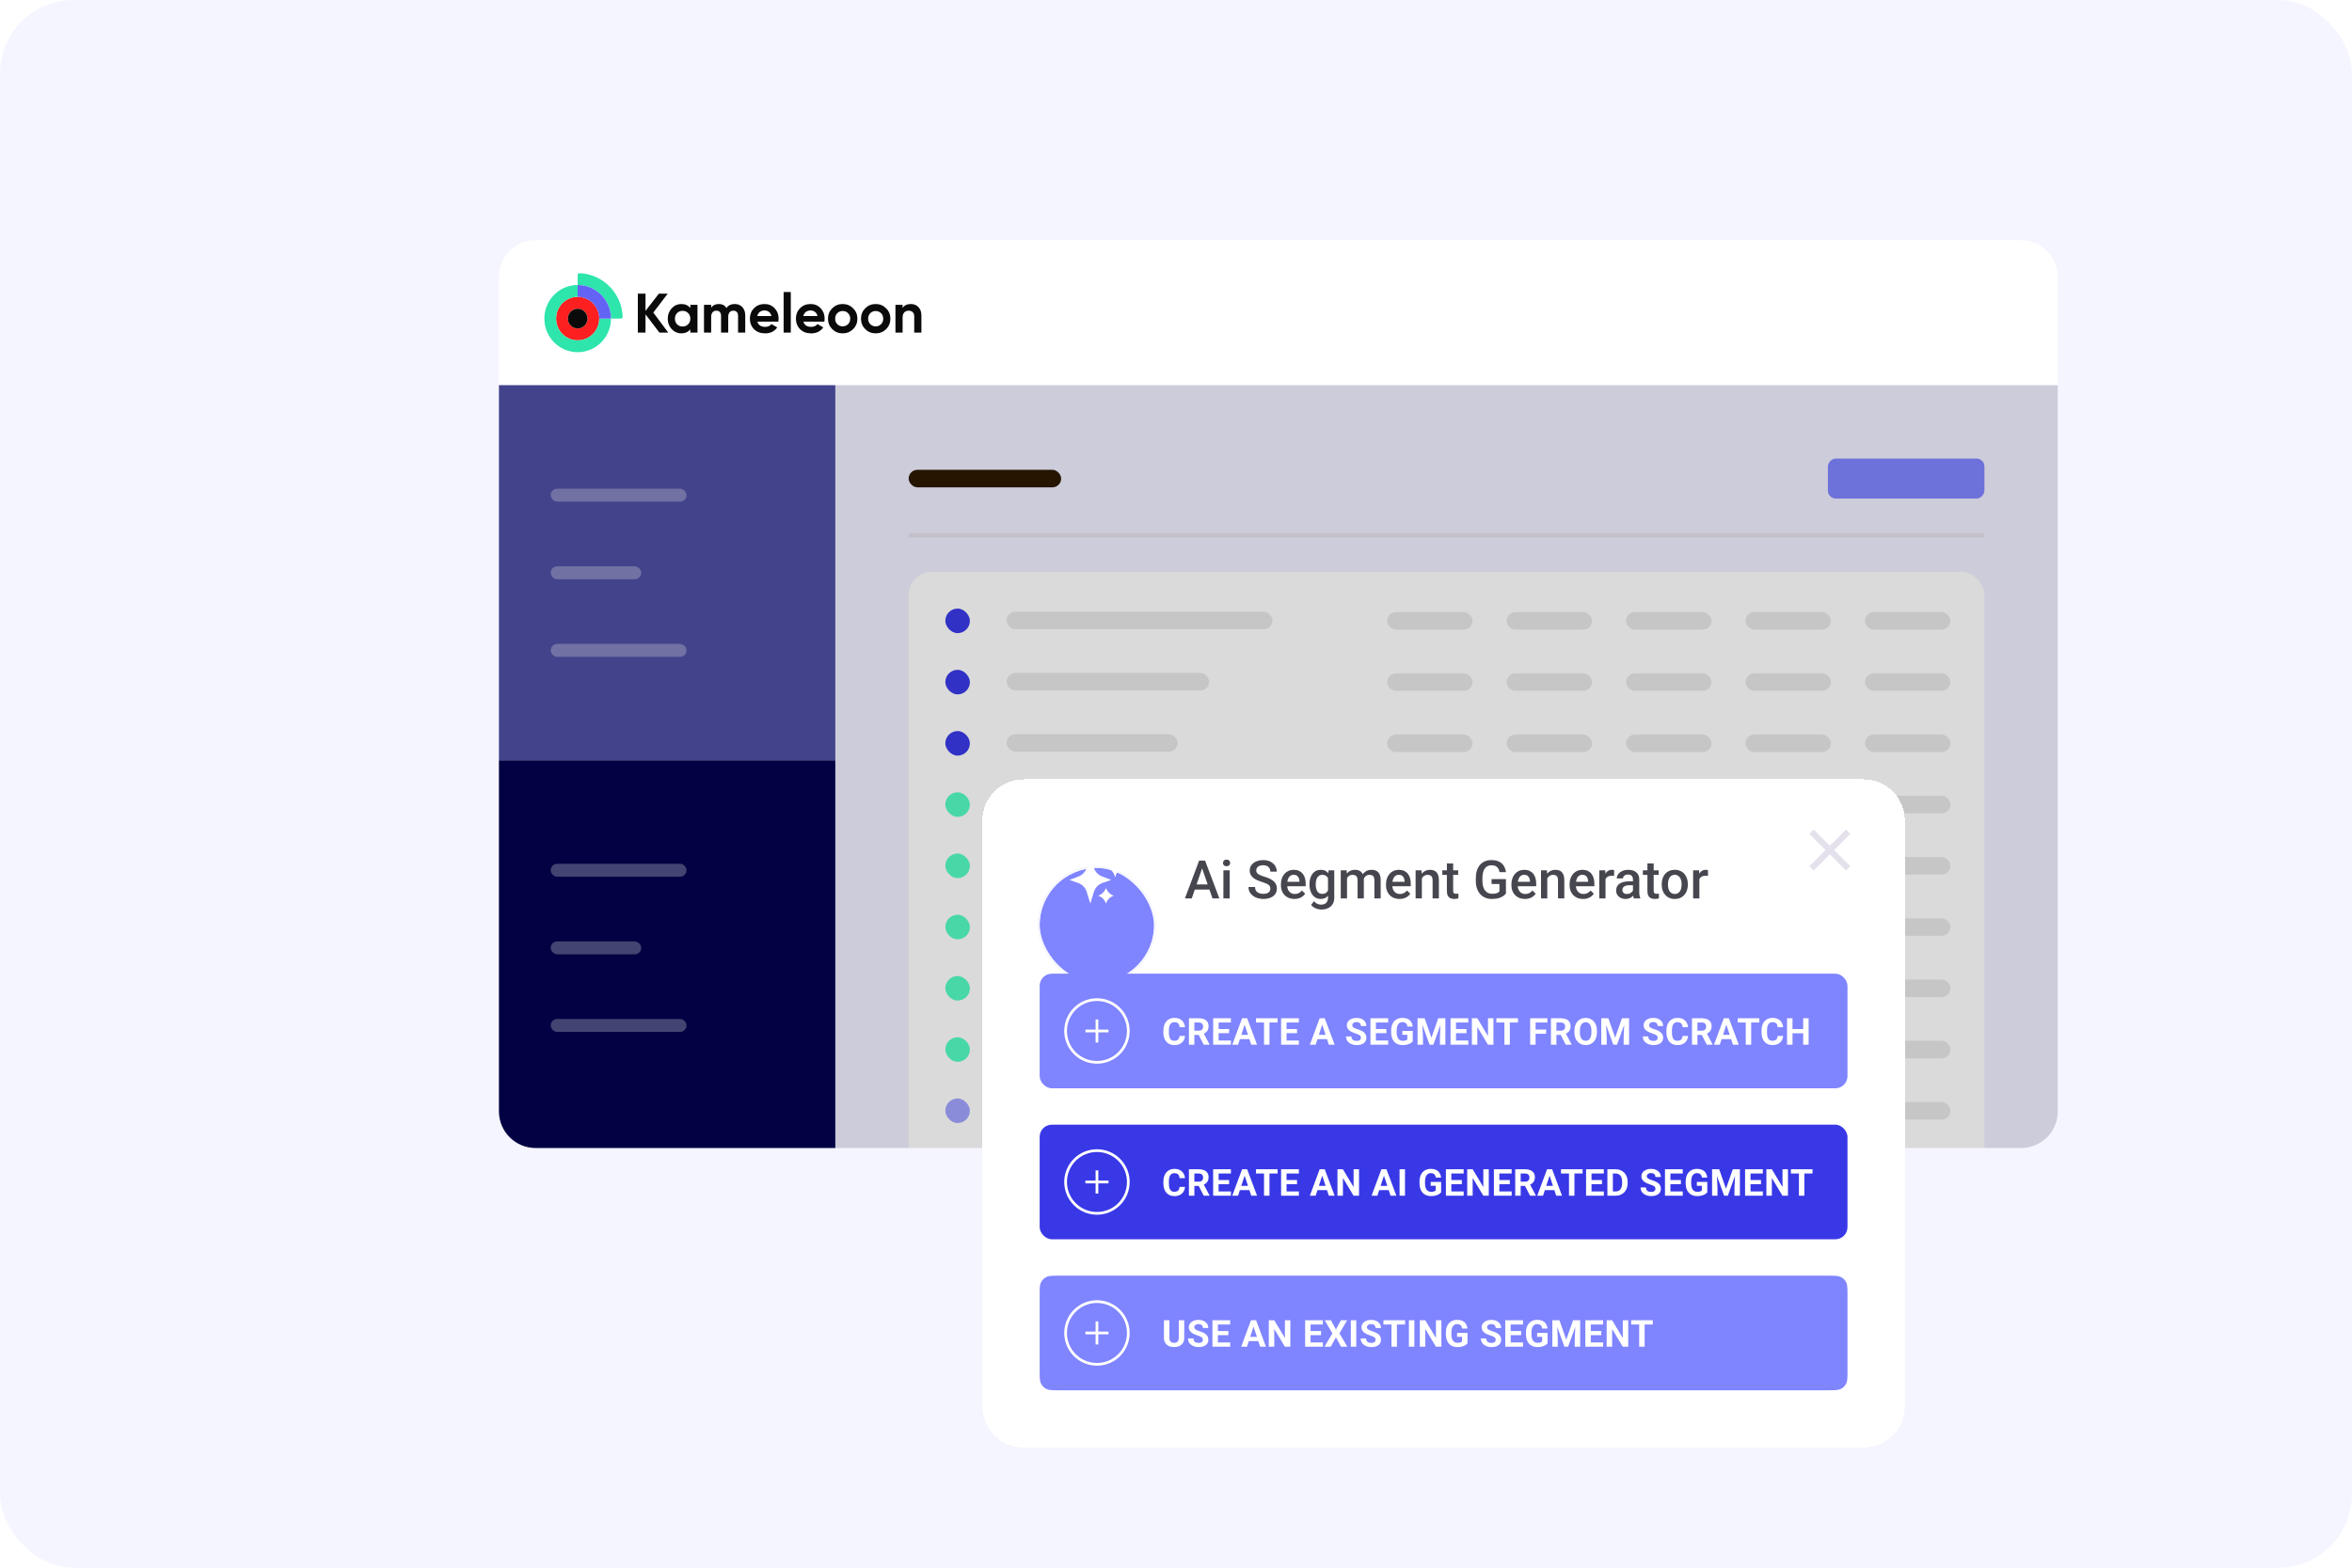
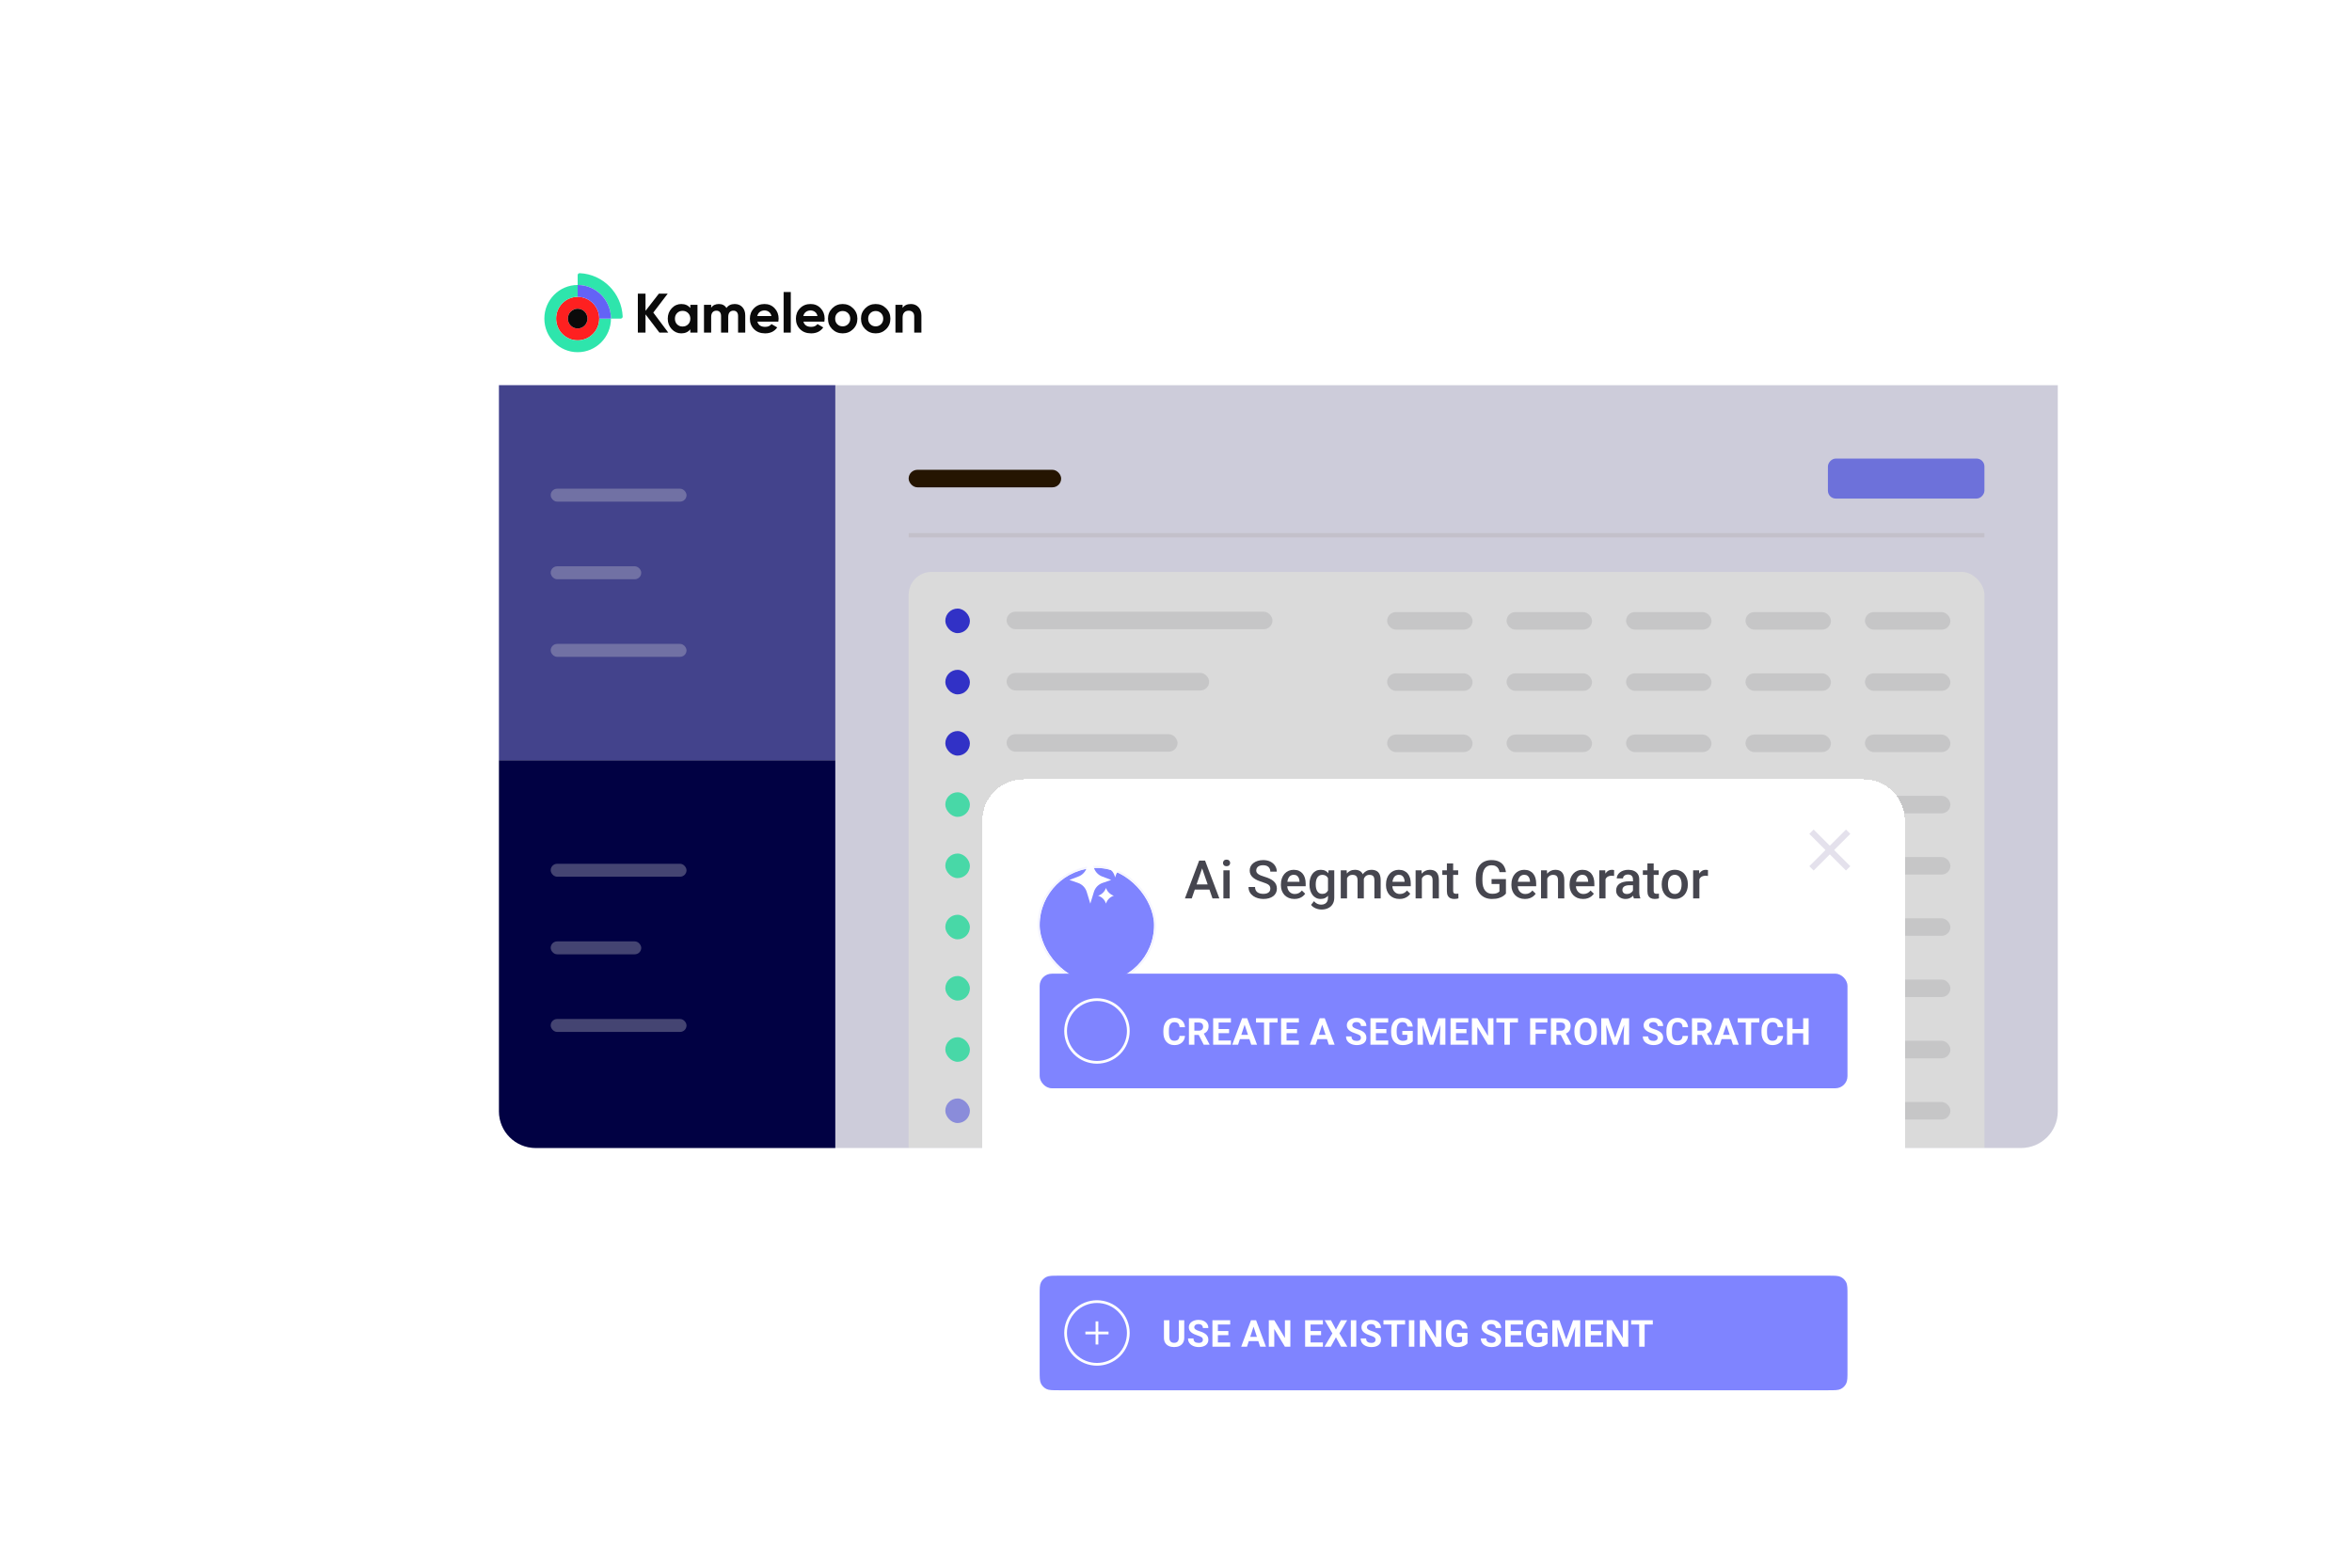
<svg xmlns="http://www.w3.org/2000/svg" width="513" height="342" viewBox="0 0 513 342" fill="none">
  <g clip-path="url(#clip0_20753_12627)">
-     <rect width="513" height="342" rx="16" fill="#F5F5FF" />
    <g filter="url(#filter0_d_20753_12627)">
      <path d="M78.688 74.898C78.688 70.48 82.269 66.898 86.688 66.898H410.688C415.106 66.898 418.688 70.48 418.688 74.898V98.551H78.688V74.898Z" fill="white" />
      <path fill-rule="evenodd" clip-rule="evenodd" d="M93.72 84.013C93.72 82.822 94.677 81.857 95.857 81.857C97.037 81.857 97.993 82.822 97.993 84.013C97.993 85.204 97.037 86.169 95.857 86.169C94.677 86.169 93.72 85.204 93.72 84.013ZM91.156 84.013C91.156 86.633 93.261 88.757 95.857 88.757C98.453 88.757 100.557 86.633 100.557 84.013C100.557 81.393 98.453 79.269 95.857 79.269C93.261 79.269 91.156 81.393 91.156 84.013Z" fill="#FE2020" />
      <path fill-rule="evenodd" clip-rule="evenodd" d="M95.854 76.682V79.269C93.258 79.269 91.154 81.393 91.154 84.013C91.154 86.633 93.258 88.757 95.854 88.757C98.451 88.757 100.555 86.633 100.555 84.013H103.119C103.119 88.062 99.866 91.344 95.854 91.344C91.842 91.344 88.59 88.062 88.59 84.013C88.59 79.964 91.842 76.682 95.854 76.682Z" fill="#2EE5AC" />
      <path fill-rule="evenodd" clip-rule="evenodd" d="M95.856 76.681V74.536C95.856 74.29 96.059 74.093 96.302 74.104C101.375 74.333 105.447 78.443 105.674 83.562C105.685 83.808 105.489 84.013 105.246 84.013H103.12C103.12 79.964 99.868 76.681 95.856 76.681Z" fill="#2EE5AC" />
      <path fill-rule="evenodd" clip-rule="evenodd" d="M95.856 79.269V76.682C99.868 76.682 103.12 79.964 103.12 84.013H100.556C100.556 81.393 98.452 79.269 95.856 79.269Z" fill="#6363F6" />
      <path fill-rule="evenodd" clip-rule="evenodd" d="M95.855 86.17C97.035 86.17 97.992 85.204 97.992 84.013C97.992 82.823 97.035 81.857 95.855 81.857C94.675 81.857 93.719 82.823 93.719 84.013C93.719 85.204 94.675 86.17 95.855 86.17Z" fill="#0A0A0A" />
      <path d="M115.612 87.065H113.684L110.653 83.088V87.065H108.98V78.579H110.653V82.325L113.563 78.579H115.491L112.351 82.7L115.612 87.065Z" fill="#0A0A0A" />
      <path d="M120.428 81.003H121.992V87.065H120.428V86.35C119.96 86.939 119.301 87.234 118.452 87.234C117.644 87.234 116.949 86.927 116.367 86.313C115.793 85.691 115.506 84.931 115.506 84.034C115.506 83.137 115.793 82.381 116.367 81.767C116.949 81.145 117.644 80.833 118.452 80.833C119.301 80.833 119.96 81.128 120.428 81.718V81.003ZM117.543 85.27C117.858 85.586 118.258 85.743 118.743 85.743C119.228 85.743 119.628 85.586 119.944 85.27C120.267 84.947 120.428 84.535 120.428 84.034C120.428 83.533 120.267 83.125 119.944 82.809C119.628 82.486 119.228 82.325 118.743 82.325C118.258 82.325 117.858 82.486 117.543 82.809C117.228 83.125 117.07 83.533 117.07 84.034C117.07 84.535 117.228 84.947 117.543 85.27Z" fill="#0A0A0A" />
      <path d="M130.115 80.833C130.81 80.833 131.363 81.06 131.775 81.512C132.196 81.965 132.406 82.571 132.406 83.331V87.065H130.842V83.44C130.842 83.076 130.753 82.793 130.575 82.591C130.397 82.389 130.147 82.288 129.824 82.288C129.468 82.288 129.189 82.405 128.987 82.64C128.793 82.874 128.696 83.214 128.696 83.658V87.065H127.132V83.44C127.132 83.076 127.043 82.793 126.866 82.591C126.688 82.389 126.437 82.288 126.114 82.288C125.766 82.288 125.488 82.405 125.277 82.64C125.075 82.874 124.974 83.214 124.974 83.658V87.065H123.41V81.003H124.974V81.646C125.338 81.104 125.9 80.833 126.659 80.833C127.403 80.833 127.953 81.124 128.308 81.706C128.712 81.124 129.314 80.833 130.115 80.833Z" fill="#0A0A0A" />
      <path d="M135.055 84.677C135.266 85.436 135.835 85.816 136.765 85.816C137.363 85.816 137.816 85.614 138.123 85.21L139.383 85.937C138.785 86.802 137.904 87.234 136.741 87.234C135.738 87.234 134.934 86.931 134.328 86.325C133.722 85.719 133.419 84.955 133.419 84.034C133.419 83.121 133.718 82.361 134.316 81.755C134.914 81.141 135.682 80.833 136.619 80.833C137.508 80.833 138.24 81.141 138.814 81.755C139.396 82.369 139.687 83.129 139.687 84.034C139.687 84.236 139.666 84.45 139.626 84.677H135.055ZM135.031 83.464H138.123C138.034 83.052 137.848 82.745 137.565 82.543C137.29 82.341 136.975 82.24 136.619 82.24C136.199 82.24 135.852 82.349 135.577 82.567C135.302 82.777 135.12 83.076 135.031 83.464Z" fill="#0A0A0A" />
      <path d="M140.778 87.065V78.215H142.342V87.065H140.778Z" fill="#0A0A0A" />
      <path d="M145.095 84.677C145.305 85.436 145.875 85.816 146.804 85.816C147.402 85.816 147.855 85.614 148.162 85.21L149.423 85.937C148.825 86.802 147.944 87.234 146.78 87.234C145.778 87.234 144.974 86.931 144.368 86.325C143.761 85.719 143.458 84.955 143.458 84.034C143.458 83.121 143.757 82.361 144.355 81.755C144.954 81.141 145.721 80.833 146.659 80.833C147.548 80.833 148.279 81.141 148.853 81.755C149.435 82.369 149.726 83.129 149.726 84.034C149.726 84.236 149.706 84.45 149.665 84.677H145.095ZM145.071 83.464H148.162C148.073 83.052 147.887 82.745 147.604 82.543C147.33 82.341 147.014 82.24 146.659 82.24C146.239 82.24 145.891 82.349 145.616 82.567C145.341 82.777 145.16 83.076 145.071 83.464Z" fill="#0A0A0A" />
      <path d="M155.935 86.313C155.312 86.927 154.553 87.234 153.656 87.234C152.759 87.234 151.999 86.927 151.377 86.313C150.762 85.691 150.455 84.931 150.455 84.034C150.455 83.137 150.762 82.381 151.377 81.767C151.999 81.145 152.759 80.833 153.656 80.833C154.553 80.833 155.312 81.145 155.935 81.767C156.557 82.381 156.868 83.137 156.868 84.034C156.868 84.931 156.557 85.691 155.935 86.313ZM152.48 85.234C152.795 85.549 153.187 85.707 153.656 85.707C154.124 85.707 154.516 85.549 154.832 85.234C155.147 84.919 155.304 84.519 155.304 84.034C155.304 83.549 155.147 83.149 154.832 82.834C154.516 82.519 154.124 82.361 153.656 82.361C153.187 82.361 152.795 82.519 152.48 82.834C152.173 83.149 152.019 83.549 152.019 84.034C152.019 84.519 152.173 84.919 152.48 85.234Z" fill="#0A0A0A" />
      <path d="M163.133 86.313C162.511 86.927 161.751 87.234 160.854 87.234C159.957 87.234 159.197 86.927 158.575 86.313C157.96 85.691 157.653 84.931 157.653 84.034C157.653 83.137 157.96 82.381 158.575 81.767C159.197 81.145 159.957 80.833 160.854 80.833C161.751 80.833 162.511 81.145 163.133 81.767C163.755 82.381 164.066 83.137 164.066 84.034C164.066 84.931 163.755 85.691 163.133 86.313ZM159.678 85.234C159.993 85.549 160.385 85.707 160.854 85.707C161.323 85.707 161.715 85.549 162.03 85.234C162.345 84.919 162.503 84.519 162.503 84.034C162.503 83.549 162.345 83.149 162.03 82.834C161.715 82.519 161.323 82.361 160.854 82.361C160.385 82.361 159.993 82.519 159.678 82.834C159.371 83.149 159.217 83.549 159.217 84.034C159.217 84.519 159.371 84.919 159.678 85.234Z" fill="#0A0A0A" />
      <path d="M168.537 80.833C169.2 80.833 169.745 81.056 170.173 81.5C170.61 81.945 170.828 82.559 170.828 83.343V87.065H169.264V83.537C169.264 83.133 169.155 82.826 168.937 82.615C168.719 82.397 168.428 82.288 168.064 82.288C167.66 82.288 167.337 82.413 167.094 82.664C166.852 82.915 166.73 83.29 166.73 83.791V87.065H165.167V81.003H166.73V81.682C167.11 81.116 167.712 80.833 168.537 80.833Z" fill="#0A0A0A" />
      <g clip-path="url(#clip1_20753_12627)">
        <path d="M78.688 98.551H418.688V256.951C418.688 261.37 415.106 264.951 410.688 264.951H86.688C82.269 264.951 78.688 261.37 78.688 256.951V98.551Z" fill="#F0EFFF" />
        <rect width="73.361" height="81.826" transform="translate(78.688 98.551)" fill="#4D4DA3" />
        <rect opacity="0.31" x="89.973" y="121.123" width="29.627" height="2.822" rx="1.411" fill="white" />
        <rect opacity="0.31" x="89.973" y="138.053" width="19.751" height="2.822" rx="1.411" fill="white" />
        <rect opacity="0.31" x="89.973" y="154.982" width="29.627" height="2.822" rx="1.411" fill="white" />
        <rect width="73.361" height="84.575" transform="translate(78.688 180.377)" fill="#00004E" />
        <rect opacity="0.31" x="89.973" y="202.949" width="29.627" height="2.822" rx="1.411" fill="white" />
        <rect opacity="0.31" x="89.973" y="219.879" width="19.751" height="2.822" rx="1.411" fill="white" />
        <rect opacity="0.31" x="89.973" y="236.809" width="29.627" height="2.822" rx="1.411" fill="white" />
        <rect x="168.047" y="117.002" width="33.266" height="3.823" rx="1.911" fill="#2A1800" />
        <rect width="34.141" height="8.725" rx="1.72" transform="matrix(-1 0 0 1 402.688 114.551)" fill="#7F84FF" />
        <path d="M168.047 131.275H402.686" stroke="#E4E1EC" stroke-width="0.956" />
        <rect x="168.047" y="139.275" width="234.639" height="141.594" rx="5" fill="white" />
        <rect x="176.047" y="147.275" width="5.359" height="5.359" rx="2.68" fill="#3838E7" />
        <rect x="189.406" y="147.955" width="58" height="3.823" rx="1.911" fill="#1C1B1F" fill-opacity="0.1" />
        <rect x="272.406" y="148.043" width="18.637" height="3.823" rx="1.911" fill="#1C1B1F" fill-opacity="0.1" />
        <rect x="298.461" y="148.043" width="18.637" height="3.823" rx="1.911" fill="#1C1B1F" fill-opacity="0.1" />
        <rect x="324.52" y="148.043" width="18.637" height="3.823" rx="1.911" fill="#1C1B1F" fill-opacity="0.1" />
        <rect x="350.574" y="148.043" width="18.637" height="3.823" rx="1.911" fill="#1C1B1F" fill-opacity="0.1" />
        <rect x="376.629" y="148.043" width="18.637" height="3.823" rx="1.911" fill="#1C1B1F" fill-opacity="0.1" />
        <rect x="176.047" y="160.635" width="5.359" height="5.359" rx="2.68" fill="#3838E7" />
        <rect x="189.406" y="161.314" width="44.188" height="3.823" rx="1.911" fill="#1C1B1F" fill-opacity="0.1" />
        <rect x="272.406" y="161.402" width="18.637" height="3.823" rx="1.911" fill="#1C1B1F" fill-opacity="0.1" />
        <rect x="298.461" y="161.402" width="18.637" height="3.823" rx="1.911" fill="#1C1B1F" fill-opacity="0.1" />
        <rect x="324.52" y="161.402" width="18.637" height="3.823" rx="1.911" fill="#1C1B1F" fill-opacity="0.1" />
        <rect x="350.574" y="161.402" width="18.637" height="3.823" rx="1.911" fill="#1C1B1F" fill-opacity="0.1" />
        <rect x="376.629" y="161.402" width="18.637" height="3.823" rx="1.911" fill="#1C1B1F" fill-opacity="0.1" />
        <rect x="176.047" y="173.994" width="5.359" height="5.359" rx="2.68" fill="#3838E7" />
        <rect x="189.406" y="174.674" width="37.297" height="3.823" rx="1.911" fill="#1C1B1F" fill-opacity="0.1" />
        <rect x="272.406" y="174.762" width="18.637" height="3.823" rx="1.911" fill="#1C1B1F" fill-opacity="0.1" />
        <rect x="298.461" y="174.762" width="18.637" height="3.823" rx="1.911" fill="#1C1B1F" fill-opacity="0.1" />
        <rect x="324.52" y="174.762" width="18.637" height="3.823" rx="1.911" fill="#1C1B1F" fill-opacity="0.1" />
        <rect x="350.574" y="174.762" width="18.637" height="3.823" rx="1.911" fill="#1C1B1F" fill-opacity="0.1" />
        <rect x="376.629" y="174.762" width="18.637" height="3.823" rx="1.911" fill="#1C1B1F" fill-opacity="0.1" />
        <rect x="176.047" y="187.354" width="5.359" height="5.359" rx="2.68" fill="#53FDC3" />
        <rect x="189.406" y="188.033" width="58" height="3.823" rx="1.911" fill="#1C1B1F" fill-opacity="0.1" />
        <rect x="272.406" y="188.121" width="18.637" height="3.823" rx="1.911" fill="#1C1B1F" fill-opacity="0.1" />
        <rect x="298.461" y="188.121" width="18.637" height="3.823" rx="1.911" fill="#1C1B1F" fill-opacity="0.1" />
        <rect x="324.52" y="188.121" width="18.637" height="3.823" rx="1.911" fill="#1C1B1F" fill-opacity="0.1" />
        <rect x="350.574" y="188.121" width="18.637" height="3.823" rx="1.911" fill="#1C1B1F" fill-opacity="0.1" />
        <rect x="376.629" y="188.121" width="18.637" height="3.823" rx="1.911" fill="#1C1B1F" fill-opacity="0.1" />
        <rect x="176.047" y="200.713" width="5.359" height="5.359" rx="2.68" fill="#53FDC3" />
        <rect x="189.406" y="201.393" width="42.656" height="3.823" rx="1.911" fill="#1C1B1F" fill-opacity="0.1" />
        <rect x="272.406" y="201.48" width="18.637" height="3.823" rx="1.911" fill="#1C1B1F" fill-opacity="0.1" />
        <rect x="298.461" y="201.48" width="18.637" height="3.823" rx="1.911" fill="#1C1B1F" fill-opacity="0.1" />
        <rect x="324.52" y="201.48" width="18.637" height="3.823" rx="1.911" fill="#1C1B1F" fill-opacity="0.1" />
        <rect x="350.574" y="201.48" width="18.637" height="3.823" rx="1.911" fill="#1C1B1F" fill-opacity="0.1" />
        <rect x="376.629" y="201.48" width="18.637" height="3.823" rx="1.911" fill="#1C1B1F" fill-opacity="0.1" />
        <rect x="176.047" y="214.072" width="5.359" height="5.359" rx="2.68" fill="#53FDC3" />
        <rect x="189.406" y="214.752" width="66.008" height="3.823" rx="1.911" fill="#1C1B1F" fill-opacity="0.1" />
        <rect x="272.406" y="214.84" width="18.637" height="3.823" rx="1.911" fill="#1C1B1F" fill-opacity="0.1" />
        <rect x="298.461" y="214.84" width="18.637" height="3.823" rx="1.911" fill="#1C1B1F" fill-opacity="0.1" />
        <rect x="324.52" y="214.84" width="18.637" height="3.823" rx="1.911" fill="#1C1B1F" fill-opacity="0.1" />
        <rect x="350.574" y="214.84" width="18.637" height="3.823" rx="1.911" fill="#1C1B1F" fill-opacity="0.1" />
        <rect x="376.629" y="214.84" width="18.637" height="3.823" rx="1.911" fill="#1C1B1F" fill-opacity="0.1" />
        <rect x="176.047" y="227.432" width="5.359" height="5.359" rx="2.68" fill="#53FDC3" />
        <rect x="189.406" y="228.111" width="31.172" height="3.823" rx="1.911" fill="#1C1B1F" fill-opacity="0.1" />
        <rect x="272.406" y="228.199" width="18.637" height="3.823" rx="1.911" fill="#1C1B1F" fill-opacity="0.1" />
        <rect x="298.461" y="228.199" width="18.637" height="3.823" rx="1.911" fill="#1C1B1F" fill-opacity="0.1" />
        <rect x="324.52" y="228.199" width="18.637" height="3.823" rx="1.911" fill="#1C1B1F" fill-opacity="0.1" />
        <rect x="350.574" y="228.199" width="18.637" height="3.823" rx="1.911" fill="#1C1B1F" fill-opacity="0.1" />
        <rect x="376.629" y="228.199" width="18.637" height="3.823" rx="1.911" fill="#1C1B1F" fill-opacity="0.1" />
        <rect x="176.047" y="240.791" width="5.359" height="5.359" rx="2.68" fill="#53FDC3" />
        <rect x="189.406" y="241.471" width="58" height="3.823" rx="1.911" fill="#1C1B1F" fill-opacity="0.1" />
        <rect x="272.406" y="241.559" width="18.637" height="3.823" rx="1.911" fill="#1C1B1F" fill-opacity="0.1" />
        <rect x="298.461" y="241.559" width="18.637" height="3.823" rx="1.911" fill="#1C1B1F" fill-opacity="0.1" />
        <rect x="324.52" y="241.559" width="18.637" height="3.823" rx="1.911" fill="#1C1B1F" fill-opacity="0.1" />
-         <rect x="350.574" y="241.559" width="18.637" height="3.823" rx="1.911" fill="#1C1B1F" fill-opacity="0.1" />
        <rect x="376.629" y="241.559" width="18.637" height="3.823" rx="1.911" fill="#1C1B1F" fill-opacity="0.1" />
        <rect x="176.047" y="254.15" width="5.359" height="5.359" rx="2.68" fill="#A1A3FF" />
        <rect x="189.406" y="254.83" width="58" height="3.823" rx="1.911" fill="#1C1B1F" fill-opacity="0.1" />
        <rect x="272.406" y="254.918" width="18.637" height="3.823" rx="1.911" fill="#1C1B1F" fill-opacity="0.1" />
        <rect x="298.461" y="254.918" width="18.637" height="3.823" rx="1.911" fill="#1C1B1F" fill-opacity="0.1" />
        <rect x="324.52" y="254.918" width="18.637" height="3.823" rx="1.911" fill="#1C1B1F" fill-opacity="0.1" />
        <rect x="350.574" y="254.918" width="18.637" height="3.823" rx="1.911" fill="#1C1B1F" fill-opacity="0.1" />
        <rect x="376.629" y="254.918" width="18.637" height="3.823" rx="1.911" fill="#1C1B1F" fill-opacity="0.1" />
        <path opacity="0.15" d="M78.688 38.76H596.321V324.745H78.688V38.76Z" fill="#0A0A0A" />
      </g>
    </g>
    <g filter="url(#filter1_ddd_20753_12627)">
      <path d="M234.125 173.473C234.125 168.525 238.136 164.514 243.085 164.514H426.356C431.304 164.514 435.316 168.525 435.316 173.473V301.34C435.316 306.288 431.304 310.299 426.356 310.299H243.085C238.136 310.299 234.125 306.288 234.125 301.34V173.473Z" fill="white" shape-rendering="crispEdges" />
      <g filter="url(#filter2_dddddd_20753_12627)">
        <rect x="246.625" y="174.037" width="24.947" height="24.947" rx="12.473" fill="url(#paint0_linear_20753_12627)" />
        <rect x="246.625" y="174.037" width="24.947" height="24.947" rx="12.473" fill="#7F84FF" />
        <rect x="246.395" y="173.807" width="25.408" height="25.408" rx="12.704" stroke="#F5F5FF" stroke-width="0.461" />
      </g>
      <path d="M257.67 181.381L258.462 183.839C258.74 184.703 259.395 185.393 260.242 185.717L262.23 186.477L260.345 187.124C259.438 187.435 258.736 188.161 258.455 189.078L257.67 191.642L256.885 189.078C256.604 188.161 255.901 187.435 254.995 187.124L253.109 186.477L255.098 185.717C255.945 185.393 256.6 184.703 256.878 183.839L257.67 181.381Z" fill="white" />
      <path d="M263.085 181.381L263.191 181.714C263.465 182.578 264.115 183.271 264.96 183.599L265.08 183.646L265.064 183.651C264.159 183.967 263.46 184.696 263.184 185.613L263.085 185.941L262.986 185.613C262.71 184.696 262.011 183.967 261.106 183.651L261.09 183.646L261.21 183.599C262.055 183.271 262.705 182.578 262.979 181.714L263.085 181.381Z" fill="white" />
      <path d="M261.089 188.223L261.102 188.258C261.386 189.041 262.01 189.653 262.799 189.921C262.015 190.16 261.393 190.761 261.126 191.536L261.089 191.643L261.052 191.536C260.785 190.761 260.163 190.16 259.379 189.921C260.168 189.653 260.792 189.041 261.076 188.258L261.089 188.223Z" fill="white" />
      <path d="M282.26 183.356L279.794 190.51H278.303L281.41 182.257H282.362L282.26 183.356ZM284.323 190.51L281.852 183.356L281.744 182.257H282.702L285.819 190.51H284.323ZM284.204 187.449V188.577H279.715V187.449H284.204ZM288.07 184.377V190.51H286.698V184.377H288.07ZM286.607 182.767C286.607 182.559 286.675 182.387 286.811 182.251C286.951 182.111 287.144 182.041 287.39 182.041C287.631 182.041 287.822 182.111 287.962 182.251C288.102 182.387 288.172 182.559 288.172 182.767C288.172 182.971 288.102 183.141 287.962 183.277C287.822 183.413 287.631 183.481 287.39 183.481C287.144 183.481 286.951 183.413 286.811 183.277C286.675 183.141 286.607 182.971 286.607 182.767ZM296.935 188.384C296.935 188.214 296.908 188.063 296.856 187.931C296.806 187.798 296.718 187.678 296.589 187.568C296.461 187.458 296.279 187.353 296.045 187.251C295.814 187.145 295.52 187.037 295.161 186.927C294.768 186.807 294.405 186.672 294.072 186.525C293.744 186.374 293.456 186.2 293.211 186.004C292.965 185.803 292.774 185.575 292.638 185.318C292.502 185.057 292.434 184.756 292.434 184.416C292.434 184.08 292.504 183.774 292.644 183.498C292.788 183.222 292.99 182.984 293.251 182.784C293.515 182.58 293.827 182.423 294.186 182.313C294.545 182.2 294.942 182.143 295.376 182.143C295.988 182.143 296.515 182.257 296.958 182.484C297.403 182.71 297.745 183.014 297.984 183.396C298.225 183.778 298.346 184.199 298.346 184.66H296.935C296.935 184.388 296.876 184.148 296.759 183.94C296.646 183.729 296.472 183.562 296.238 183.441C296.007 183.321 295.714 183.26 295.359 183.26C295.023 183.26 294.743 183.311 294.52 183.413C294.297 183.515 294.131 183.653 294.021 183.827C293.912 184.001 293.857 184.197 293.857 184.416C293.857 184.571 293.893 184.713 293.965 184.842C294.037 184.966 294.146 185.083 294.294 185.193C294.441 185.299 294.626 185.399 294.849 185.493C295.072 185.588 295.335 185.679 295.637 185.765C296.094 185.901 296.493 186.053 296.833 186.219C297.173 186.381 297.456 186.567 297.683 186.774C297.91 186.982 298.08 187.218 298.193 187.483C298.307 187.744 298.363 188.04 298.363 188.373C298.363 188.72 298.293 189.034 298.154 189.314C298.014 189.59 297.813 189.826 297.553 190.022C297.296 190.215 296.986 190.364 296.623 190.47C296.264 190.572 295.864 190.623 295.421 190.623C295.025 190.623 294.634 190.57 294.248 190.464C293.867 190.359 293.519 190.198 293.205 189.983C292.892 189.763 292.642 189.491 292.457 189.166C292.272 188.838 292.179 188.454 292.179 188.016H293.602C293.602 188.284 293.647 188.513 293.738 188.702C293.832 188.891 293.963 189.045 294.129 189.166C294.295 189.284 294.488 189.37 294.707 189.427C294.93 189.484 295.168 189.512 295.421 189.512C295.754 189.512 296.032 189.465 296.255 189.37C296.481 189.276 296.651 189.144 296.765 188.974C296.878 188.804 296.935 188.607 296.935 188.384ZM302.189 190.623C301.736 190.623 301.326 190.549 300.959 190.402C300.597 190.251 300.287 190.041 300.03 189.773C299.777 189.505 299.582 189.189 299.446 188.826C299.31 188.464 299.242 188.072 299.242 187.653V187.426C299.242 186.946 299.312 186.512 299.452 186.123C299.591 185.733 299.786 185.401 300.035 185.125C300.285 184.845 300.58 184.632 300.92 184.484C301.26 184.337 301.628 184.263 302.025 184.263C302.463 184.263 302.847 184.337 303.176 184.484C303.504 184.632 303.776 184.84 303.992 185.108C304.211 185.372 304.374 185.688 304.479 186.055C304.589 186.421 304.644 186.825 304.644 187.268V187.851H299.905V186.871H303.295V186.763C303.287 186.517 303.238 186.287 303.147 186.072C303.06 185.856 302.926 185.682 302.745 185.55C302.563 185.418 302.322 185.352 302.019 185.352C301.793 185.352 301.59 185.401 301.413 185.499C301.239 185.594 301.094 185.731 300.976 185.913C300.859 186.094 300.769 186.313 300.704 186.57C300.644 186.824 300.614 187.109 300.614 187.426V187.653C300.614 187.921 300.65 188.171 300.721 188.401C300.797 188.628 300.906 188.826 301.05 188.996C301.194 189.166 301.367 189.301 301.572 189.399C301.776 189.493 302.008 189.54 302.269 189.54C302.597 189.54 302.89 189.474 303.147 189.342C303.404 189.21 303.627 189.023 303.816 188.781L304.536 189.478C304.404 189.671 304.232 189.856 304.02 190.034C303.809 190.207 303.55 190.349 303.244 190.459C302.941 190.568 302.59 190.623 302.189 190.623ZM309.637 184.377H310.879V190.34C310.879 190.891 310.762 191.36 310.527 191.745C310.293 192.131 309.966 192.424 309.547 192.624C309.127 192.828 308.642 192.93 308.09 192.93C307.856 192.93 307.595 192.896 307.308 192.828C307.024 192.76 306.749 192.65 306.48 192.499C306.216 192.352 305.995 192.157 305.817 191.915L306.458 191.111C306.677 191.371 306.919 191.562 307.183 191.683C307.448 191.804 307.725 191.864 308.016 191.864C308.33 191.864 308.596 191.806 308.816 191.689C309.039 191.575 309.21 191.407 309.331 191.184C309.452 190.961 309.513 190.689 309.513 190.368V185.765L309.637 184.377ZM305.471 187.511V187.392C305.471 186.927 305.528 186.504 305.641 186.123C305.755 185.737 305.917 185.406 306.129 185.131C306.34 184.851 306.597 184.637 306.9 184.49C307.202 184.339 307.544 184.263 307.926 184.263C308.322 184.263 308.661 184.335 308.94 184.479C309.224 184.622 309.46 184.828 309.649 185.097C309.838 185.361 309.985 185.679 310.091 186.049C310.2 186.415 310.282 186.824 310.335 187.273V187.653C310.286 188.091 310.202 188.492 310.085 188.855C309.968 189.217 309.813 189.531 309.62 189.796C309.428 190.06 309.19 190.264 308.906 190.408C308.627 190.551 308.296 190.623 307.914 190.623C307.54 190.623 307.202 190.546 306.9 190.391C306.601 190.236 306.344 190.019 306.129 189.739C305.917 189.459 305.755 189.13 305.641 188.753C305.528 188.371 305.471 187.957 305.471 187.511ZM306.837 187.392V187.511C306.837 187.791 306.864 188.052 306.917 188.293C306.973 188.535 307.058 188.749 307.172 188.934C307.289 189.115 307.436 189.259 307.614 189.365C307.795 189.467 308.009 189.518 308.254 189.518C308.576 189.518 308.838 189.45 309.042 189.314C309.25 189.178 309.409 188.994 309.518 188.764C309.632 188.53 309.711 188.269 309.756 187.982V186.956C309.734 186.733 309.687 186.525 309.615 186.332C309.547 186.14 309.454 185.971 309.337 185.828C309.22 185.68 309.073 185.567 308.895 185.488C308.717 185.405 308.508 185.363 308.266 185.363C308.02 185.363 307.807 185.416 307.625 185.522C307.444 185.628 307.295 185.773 307.177 185.958C307.064 186.143 306.979 186.359 306.922 186.604C306.866 186.85 306.837 187.113 306.837 187.392ZM313.662 185.624V190.51H312.296V184.377H313.583L313.662 185.624ZM313.441 187.217L312.976 187.211C312.976 186.788 313.029 186.397 313.135 186.038C313.241 185.679 313.395 185.367 313.6 185.102C313.804 184.834 314.057 184.628 314.359 184.484C314.665 184.337 315.018 184.263 315.419 184.263C315.699 184.263 315.954 184.305 316.184 184.388C316.419 184.467 316.621 184.594 316.791 184.768C316.965 184.942 317.097 185.165 317.188 185.437C317.282 185.709 317.329 186.038 317.329 186.423V190.51H315.963V186.542C315.963 186.243 315.918 186.009 315.827 185.839C315.74 185.669 315.614 185.548 315.447 185.476C315.285 185.401 315.09 185.363 314.864 185.363C314.607 185.363 314.387 185.412 314.206 185.51C314.028 185.609 313.883 185.743 313.77 185.913C313.656 186.083 313.573 186.279 313.52 186.502C313.467 186.725 313.441 186.963 313.441 187.217ZM317.244 186.854L316.604 186.995C316.604 186.625 316.655 186.276 316.757 185.947C316.863 185.614 317.016 185.323 317.216 185.074C317.42 184.821 317.671 184.622 317.97 184.479C318.268 184.335 318.61 184.263 318.996 184.263C319.309 184.263 319.589 184.307 319.835 184.394C320.084 184.477 320.296 184.609 320.469 184.791C320.643 184.972 320.776 185.208 320.866 185.499C320.957 185.786 321.002 186.134 321.002 186.542V190.51H319.631V186.536C319.631 186.226 319.585 185.987 319.495 185.816C319.408 185.646 319.283 185.529 319.12 185.465C318.958 185.397 318.763 185.363 318.537 185.363C318.325 185.363 318.138 185.403 317.975 185.482C317.817 185.558 317.683 185.665 317.573 185.805C317.463 185.941 317.38 186.098 317.324 186.276C317.271 186.453 317.244 186.646 317.244 186.854ZM325.112 190.623C324.658 190.623 324.248 190.549 323.882 190.402C323.519 190.251 323.209 190.041 322.952 189.773C322.699 189.505 322.504 189.189 322.368 188.826C322.232 188.464 322.164 188.072 322.164 187.653V187.426C322.164 186.946 322.234 186.512 322.374 186.123C322.514 185.733 322.708 185.401 322.958 185.125C323.207 184.845 323.502 184.632 323.842 184.484C324.182 184.337 324.551 184.263 324.947 184.263C325.386 184.263 325.769 184.337 326.098 184.484C326.427 184.632 326.699 184.84 326.914 185.108C327.133 185.372 327.296 185.688 327.402 186.055C327.511 186.421 327.566 186.825 327.566 187.268V187.851H322.827V186.871H326.217V186.763C326.21 186.517 326.16 186.287 326.07 186.072C325.983 185.856 325.849 185.682 325.667 185.55C325.486 185.418 325.244 185.352 324.942 185.352C324.715 185.352 324.513 185.401 324.335 185.499C324.161 185.594 324.016 185.731 323.899 185.913C323.782 186.094 323.691 186.313 323.627 186.57C323.566 186.824 323.536 187.109 323.536 187.426V187.653C323.536 187.921 323.572 188.171 323.644 188.401C323.719 188.628 323.829 188.826 323.972 188.996C324.116 189.166 324.29 189.301 324.494 189.399C324.698 189.493 324.93 189.54 325.191 189.54C325.52 189.54 325.813 189.474 326.07 189.342C326.327 189.21 326.55 189.023 326.739 188.781L327.458 189.478C327.326 189.671 327.154 189.856 326.943 190.034C326.731 190.207 326.472 190.349 326.166 190.459C325.864 190.568 325.512 190.623 325.112 190.623ZM329.986 185.686V190.51H328.62V184.377H329.907L329.986 185.686ZM329.743 187.217L329.301 187.211C329.304 186.776 329.365 186.378 329.482 186.015C329.603 185.652 329.769 185.34 329.981 185.08C330.196 184.819 330.453 184.619 330.752 184.479C331.05 184.335 331.383 184.263 331.749 184.263C332.044 184.263 332.31 184.305 332.548 184.388C332.79 184.467 332.996 184.598 333.166 184.779C333.34 184.961 333.472 185.197 333.563 185.488C333.654 185.775 333.699 186.128 333.699 186.548V190.51H332.327V186.542C332.327 186.247 332.284 186.015 332.197 185.845C332.114 185.671 331.991 185.548 331.829 185.476C331.67 185.401 331.472 185.363 331.233 185.363C330.999 185.363 330.789 185.412 330.604 185.51C330.419 185.609 330.262 185.743 330.134 185.913C330.009 186.083 329.913 186.279 329.845 186.502C329.777 186.725 329.743 186.963 329.743 187.217ZM337.905 184.377V185.374H334.447V184.377H337.905ZM335.445 182.875H336.811V188.815C336.811 189.004 336.837 189.149 336.89 189.251C336.947 189.35 337.025 189.416 337.123 189.45C337.221 189.484 337.336 189.501 337.469 189.501C337.563 189.501 337.654 189.495 337.741 189.484C337.828 189.472 337.897 189.461 337.95 189.45L337.956 190.493C337.843 190.527 337.71 190.557 337.559 190.583C337.412 190.61 337.242 190.623 337.049 190.623C336.735 190.623 336.458 190.568 336.216 190.459C335.974 190.345 335.785 190.162 335.649 189.909C335.513 189.656 335.445 189.319 335.445 188.9V182.875ZM348.323 186.293V189.444C348.206 189.599 348.023 189.769 347.773 189.954C347.528 190.136 347.201 190.292 346.793 190.425C346.385 190.557 345.876 190.623 345.268 190.623C344.75 190.623 344.276 190.536 343.845 190.362C343.415 190.185 343.042 189.926 342.729 189.586C342.419 189.246 342.179 188.832 342.009 188.344C341.839 187.853 341.754 187.294 341.754 186.667V186.094C341.754 185.471 341.831 184.915 341.986 184.428C342.145 183.936 342.372 183.521 342.666 183.181C342.961 182.841 343.316 182.584 343.732 182.41C344.151 182.232 344.626 182.143 345.155 182.143C345.831 182.143 346.39 182.257 346.832 182.484C347.278 182.706 347.622 183.016 347.864 183.413C348.106 183.81 348.259 184.263 348.323 184.774H346.929C346.883 184.486 346.795 184.229 346.662 184.003C346.534 183.776 346.349 183.598 346.107 183.47C345.869 183.338 345.559 183.271 345.177 183.271C344.849 183.271 344.559 183.334 344.31 183.458C344.061 183.583 343.853 183.766 343.687 184.008C343.524 184.25 343.401 184.545 343.318 184.893C343.235 185.24 343.193 185.637 343.193 186.083V186.667C343.193 187.12 343.241 187.523 343.335 187.874C343.433 188.225 343.573 188.522 343.755 188.764C343.94 189.006 344.165 189.189 344.429 189.314C344.694 189.435 344.992 189.495 345.325 189.495C345.65 189.495 345.916 189.469 346.124 189.416C346.332 189.359 346.496 189.293 346.617 189.217C346.742 189.138 346.838 189.062 346.906 188.991V187.353H345.189V186.293H348.323ZM352.467 190.623C352.013 190.623 351.603 190.549 351.237 190.402C350.874 190.251 350.564 190.041 350.307 189.773C350.054 189.505 349.859 189.189 349.723 188.826C349.587 188.464 349.519 188.072 349.519 187.653V187.426C349.519 186.946 349.589 186.512 349.729 186.123C349.869 185.733 350.063 185.401 350.313 185.125C350.562 184.845 350.857 184.632 351.197 184.484C351.537 184.337 351.906 184.263 352.302 184.263C352.741 184.263 353.124 184.337 353.453 184.484C353.782 184.632 354.054 184.84 354.269 185.108C354.488 185.372 354.651 185.688 354.757 186.055C354.866 186.421 354.921 186.825 354.921 187.268V187.851H350.182V186.871H353.572V186.763C353.564 186.517 353.515 186.287 353.425 186.072C353.338 185.856 353.204 185.682 353.022 185.55C352.841 185.418 352.599 185.352 352.297 185.352C352.07 185.352 351.868 185.401 351.69 185.499C351.516 185.594 351.371 185.731 351.254 185.913C351.137 186.094 351.046 186.313 350.982 186.57C350.921 186.824 350.891 187.109 350.891 187.426V187.653C350.891 187.921 350.927 188.171 350.999 188.401C351.074 188.628 351.184 188.826 351.327 188.996C351.471 189.166 351.645 189.301 351.849 189.399C352.053 189.493 352.285 189.54 352.546 189.54C352.875 189.54 353.168 189.474 353.425 189.342C353.682 189.21 353.905 189.023 354.093 188.781L354.813 189.478C354.681 189.671 354.509 189.856 354.298 190.034C354.086 190.207 353.827 190.349 353.521 190.459C353.219 190.568 352.867 190.623 352.467 190.623ZM357.341 185.686V190.51H355.975V184.377H357.262L357.341 185.686ZM357.098 187.217L356.656 187.211C356.659 186.776 356.72 186.378 356.837 186.015C356.958 185.652 357.124 185.34 357.336 185.08C357.551 184.819 357.808 184.619 358.107 184.479C358.405 184.335 358.738 184.263 359.104 184.263C359.399 184.263 359.665 184.305 359.903 184.388C360.145 184.467 360.351 184.598 360.521 184.779C360.695 184.961 360.827 185.197 360.918 185.488C361.009 185.775 361.054 186.128 361.054 186.548V190.51H359.682V186.542C359.682 186.247 359.639 186.015 359.552 185.845C359.469 185.671 359.346 185.548 359.184 185.476C359.025 185.401 358.826 185.363 358.588 185.363C358.354 185.363 358.144 185.412 357.959 185.51C357.774 185.609 357.617 185.743 357.489 185.913C357.364 186.083 357.268 186.279 357.2 186.502C357.132 186.725 357.098 186.963 357.098 187.217ZM365.152 190.623C364.699 190.623 364.289 190.549 363.922 190.402C363.559 190.251 363.25 190.041 362.993 189.773C362.739 189.505 362.545 189.189 362.409 188.826C362.273 188.464 362.205 188.072 362.205 187.653V187.426C362.205 186.946 362.275 186.512 362.414 186.123C362.554 185.733 362.749 185.401 362.998 185.125C363.248 184.845 363.542 184.632 363.883 184.484C364.223 184.337 364.591 184.263 364.988 184.263C365.426 184.263 365.81 184.337 366.139 184.484C366.467 184.632 366.739 184.84 366.955 185.108C367.174 185.372 367.336 185.688 367.442 186.055C367.552 186.421 367.607 186.825 367.607 187.268V187.851H362.868V186.871H366.258V186.763C366.25 186.517 366.201 186.287 366.11 186.072C366.023 185.856 365.889 185.682 365.708 185.55C365.526 185.418 365.284 185.352 364.982 185.352C364.755 185.352 364.553 185.401 364.376 185.499C364.202 185.594 364.056 185.731 363.939 185.913C363.822 186.094 363.731 186.313 363.667 186.57C363.607 186.824 363.576 187.109 363.576 187.426V187.653C363.576 187.921 363.612 188.171 363.684 188.401C363.76 188.628 363.869 188.826 364.013 188.996C364.157 189.166 364.33 189.301 364.534 189.399C364.738 189.493 364.971 189.54 365.232 189.54C365.56 189.54 365.853 189.474 366.11 189.342C366.367 189.21 366.59 189.023 366.779 188.781L367.499 189.478C367.367 189.671 367.195 189.856 366.983 190.034C366.771 190.207 366.513 190.349 366.207 190.459C365.904 190.568 365.553 190.623 365.152 190.623ZM370.044 185.544V190.51H368.678V184.377H369.982L370.044 185.544ZM371.92 184.337L371.909 185.607C371.826 185.592 371.735 185.58 371.637 185.573C371.542 185.565 371.448 185.561 371.353 185.561C371.119 185.561 370.913 185.595 370.735 185.663C370.558 185.728 370.409 185.822 370.288 185.947C370.171 186.068 370.08 186.215 370.016 186.389C369.951 186.563 369.914 186.757 369.902 186.973L369.59 186.995C369.59 186.61 369.628 186.253 369.704 185.924C369.779 185.595 369.893 185.306 370.044 185.057C370.199 184.808 370.392 184.613 370.622 184.473C370.856 184.333 371.127 184.263 371.433 184.263C371.516 184.263 371.605 184.271 371.699 184.286C371.797 184.301 371.871 184.318 371.92 184.337ZM376.03 189.28V186.355C376.03 186.136 375.99 185.947 375.911 185.788C375.831 185.629 375.71 185.507 375.548 185.42C375.389 185.333 375.189 185.289 374.947 185.289C374.724 185.289 374.531 185.327 374.369 185.403C374.206 185.478 374.08 185.58 373.989 185.709C373.898 185.837 373.853 185.983 373.853 186.145H372.493C372.493 185.903 372.551 185.669 372.668 185.442C372.785 185.216 372.956 185.013 373.178 184.836C373.401 184.658 373.668 184.518 373.978 184.416C374.288 184.314 374.635 184.263 375.021 184.263C375.482 184.263 375.89 184.341 376.245 184.496C376.604 184.651 376.885 184.885 377.09 185.199C377.297 185.508 377.401 185.898 377.401 186.366V189.093C377.401 189.372 377.42 189.624 377.458 189.847C377.5 190.066 377.558 190.257 377.634 190.419V190.51H376.234C376.169 190.362 376.118 190.175 376.081 189.949C376.047 189.718 376.03 189.495 376.03 189.28ZM376.228 186.78L376.239 187.625H375.259C375.006 187.625 374.783 187.649 374.59 187.698C374.397 187.744 374.237 187.812 374.108 187.902C373.98 187.993 373.883 188.103 373.819 188.231C373.755 188.36 373.723 188.505 373.723 188.668C373.723 188.83 373.76 188.979 373.836 189.115C373.912 189.248 374.021 189.352 374.165 189.427C374.312 189.503 374.49 189.54 374.698 189.54C374.977 189.54 375.221 189.484 375.429 189.37C375.64 189.253 375.807 189.112 375.928 188.945C376.048 188.775 376.113 188.615 376.12 188.464L376.562 189.07C376.517 189.225 376.44 189.391 376.33 189.569C376.22 189.746 376.077 189.916 375.899 190.079C375.725 190.238 375.516 190.368 375.27 190.47C375.028 190.572 374.749 190.623 374.431 190.623C374.031 190.623 373.673 190.544 373.36 190.385C373.046 190.223 372.801 190.005 372.623 189.733C372.445 189.457 372.357 189.146 372.357 188.798C372.357 188.473 372.417 188.186 372.538 187.936C372.663 187.683 372.844 187.472 373.082 187.302C373.324 187.131 373.619 187.003 373.966 186.916C374.314 186.825 374.711 186.78 375.157 186.78H376.228ZM381.641 184.377V185.374H378.184V184.377H381.641ZM379.181 182.875H380.547V188.815C380.547 189.004 380.574 189.149 380.627 189.251C380.683 189.35 380.761 189.416 380.859 189.45C380.957 189.484 381.072 189.501 381.205 189.501C381.299 189.501 381.39 189.495 381.477 189.484C381.564 189.472 381.634 189.461 381.687 189.45L381.692 190.493C381.579 190.527 381.447 190.557 381.295 190.583C381.148 190.61 380.978 190.623 380.785 190.623C380.472 190.623 380.194 190.568 379.952 190.459C379.71 190.345 379.521 190.162 379.385 189.909C379.249 189.656 379.181 189.319 379.181 188.9V182.875ZM382.299 187.511V187.381C382.299 186.939 382.363 186.529 382.491 186.151C382.62 185.769 382.805 185.439 383.047 185.159C383.293 184.876 383.591 184.656 383.942 184.501C384.298 184.343 384.698 184.263 385.144 184.263C385.594 184.263 385.994 184.343 386.346 184.501C386.701 184.656 387.001 184.876 387.247 185.159C387.493 185.439 387.68 185.769 387.808 186.151C387.937 186.529 388.001 186.939 388.001 187.381V187.511C388.001 187.953 387.937 188.363 387.808 188.741C387.68 189.119 387.493 189.45 387.247 189.733C387.001 190.013 386.703 190.232 386.351 190.391C386 190.546 385.601 190.623 385.155 190.623C384.706 190.623 384.303 190.546 383.948 190.391C383.597 190.232 383.298 190.013 383.053 189.733C382.807 189.45 382.62 189.119 382.491 188.741C382.363 188.363 382.299 187.953 382.299 187.511ZM383.665 187.381V187.511C383.665 187.787 383.693 188.048 383.75 188.293C383.806 188.539 383.895 188.754 384.016 188.94C384.137 189.125 384.292 189.27 384.481 189.376C384.67 189.482 384.895 189.535 385.155 189.535C385.409 189.535 385.628 189.482 385.813 189.376C386.002 189.27 386.157 189.125 386.278 188.94C386.399 188.754 386.488 188.539 386.544 188.293C386.605 188.048 386.635 187.787 386.635 187.511V187.381C386.635 187.109 386.605 186.852 386.544 186.61C386.488 186.364 386.397 186.147 386.272 185.958C386.151 185.769 385.996 185.622 385.807 185.516C385.622 185.406 385.401 185.352 385.144 185.352C384.887 185.352 384.664 185.406 384.475 185.516C384.29 185.622 384.137 185.769 384.016 185.958C383.895 186.147 383.806 186.364 383.75 186.61C383.693 186.852 383.665 187.109 383.665 187.381ZM390.518 185.544V190.51H389.152V184.377H390.455L390.518 185.544ZM392.394 184.337L392.382 185.607C392.299 185.592 392.209 185.58 392.11 185.573C392.016 185.565 391.921 185.561 391.827 185.561C391.593 185.561 391.387 185.595 391.209 185.663C391.032 185.728 390.882 185.822 390.761 185.947C390.644 186.068 390.554 186.215 390.489 186.389C390.425 186.563 390.387 186.757 390.376 186.973L390.064 186.995C390.064 186.61 390.102 186.253 390.178 185.924C390.253 185.595 390.366 185.306 390.518 185.057C390.673 184.808 390.865 184.613 391.096 184.473C391.33 184.333 391.6 184.263 391.906 184.263C391.989 184.263 392.078 184.271 392.173 184.286C392.271 184.301 392.345 184.318 392.394 184.337Z" fill="#46464F" />
      <rect x="246.625" y="206.926" width="176.194" height="24.997" rx="2.648" fill="#7F84FF" />
      <path d="M264.171 214.374C261.387 211.59 256.855 211.59 254.071 214.374C251.287 217.158 251.287 221.691 254.071 224.474C256.855 227.258 261.387 227.258 264.171 224.474C266.955 221.691 266.955 217.158 264.171 214.374ZM254.492 224.054C251.94 221.501 251.94 217.347 254.492 214.795C257.044 212.243 261.198 212.243 263.75 214.795C266.303 217.347 266.303 221.501 263.75 224.054C261.198 226.606 257.044 226.606 254.492 224.054Z" fill="white" />
-       <path d="M261.646 219.127L259.418 219.129L259.42 216.9L258.822 216.9L258.824 219.129L256.596 219.127L256.596 219.724L258.824 219.722L258.822 221.95L259.42 221.95L259.418 219.722L261.646 219.724L261.646 219.127Z" fill="white" />
      <path d="M277.13 220.508H278.316C278.292 220.896 278.185 221.242 277.994 221.543C277.807 221.845 277.544 222.08 277.205 222.249C276.869 222.419 276.464 222.503 275.991 222.503C275.621 222.503 275.289 222.44 274.995 222.313C274.702 222.183 274.45 221.998 274.242 221.757C274.035 221.517 273.878 221.226 273.769 220.885C273.661 220.543 273.607 220.161 273.607 219.738V219.337C273.607 218.914 273.662 218.532 273.773 218.191C273.887 217.847 274.048 217.555 274.257 217.314C274.469 217.073 274.722 216.888 275.015 216.759C275.309 216.629 275.637 216.564 275.999 216.564C276.48 216.564 276.886 216.652 277.217 216.826C277.55 217.001 277.808 217.241 277.991 217.548C278.176 217.855 278.287 218.204 278.324 218.596H277.134C277.12 218.363 277.074 218.166 276.995 218.004C276.915 217.84 276.795 217.717 276.634 217.635C276.475 217.551 276.263 217.508 275.999 217.508C275.801 217.508 275.627 217.546 275.479 217.62C275.331 217.694 275.207 217.806 275.106 217.957C275.006 218.108 274.931 218.298 274.88 218.528C274.833 218.756 274.809 219.023 274.809 219.329V219.738C274.809 220.037 274.831 220.3 274.876 220.528C274.921 220.752 274.99 220.943 275.083 221.099C275.178 221.252 275.299 221.369 275.448 221.448C275.598 221.525 275.779 221.563 275.991 221.563C276.24 221.563 276.445 221.523 276.606 221.444C276.767 221.365 276.89 221.247 276.975 221.091C277.062 220.935 277.114 220.74 277.13 220.508ZM279.179 216.648H281.333C281.774 216.648 282.154 216.714 282.471 216.846C282.791 216.978 283.037 217.174 283.209 217.433C283.381 217.692 283.467 218.011 283.467 218.389C283.467 218.699 283.414 218.964 283.308 219.187C283.205 219.406 283.059 219.59 282.868 219.738C282.68 219.884 282.459 220 282.206 220.087L281.829 220.286H279.956L279.948 219.357H281.341C281.55 219.357 281.723 219.32 281.86 219.246C281.998 219.172 282.101 219.069 282.17 218.937C282.241 218.804 282.277 218.651 282.277 218.476C282.277 218.291 282.243 218.131 282.174 217.996C282.105 217.862 282.001 217.758 281.86 217.687C281.72 217.616 281.544 217.58 281.333 217.58H280.369V222.424H279.179V216.648ZM282.408 222.424L281.091 219.849L282.348 219.841L283.681 222.368V222.424H282.408ZM288.341 221.496V222.424H285.266V221.496H288.341ZM285.655 216.648V222.424H284.465V216.648H285.655ZM287.94 219V219.905H285.266V219H287.94ZM288.337 216.648V217.58H285.266V216.648H288.337ZM291.465 217.635L289.894 222.424H288.628L290.775 216.648H291.58L291.465 217.635ZM292.77 222.424L291.195 217.635L291.068 216.648H291.881L294.04 222.424H292.77ZM292.699 220.274V221.206H289.648V220.274H292.699ZM296.747 216.648V222.424H295.561V216.648H296.747ZM298.524 216.648V217.58H293.811V216.648H298.524ZM303.16 221.496V222.424H300.085V221.496H303.16ZM300.474 216.648V222.424H299.284V216.648H300.474ZM302.759 219V219.905H300.085V219H302.759ZM303.156 216.648V217.58H300.085V216.648H303.156ZM308.388 217.635L306.817 222.424H305.552L307.698 216.648H308.504L308.388 217.635ZM309.694 222.424L308.119 217.635L307.992 216.648H308.805L310.963 222.424H309.694ZM309.622 220.274V221.206H306.571V220.274H309.622ZM316.692 220.912C316.692 220.809 316.676 220.717 316.644 220.635C316.615 220.55 316.559 220.473 316.477 220.405C316.395 220.333 316.28 220.263 316.132 220.194C315.984 220.126 315.792 220.054 315.557 219.98C315.295 219.895 315.047 219.8 314.811 219.694C314.578 219.589 314.372 219.466 314.192 219.325C314.015 219.183 313.875 219.017 313.772 218.83C313.671 218.642 313.621 218.424 313.621 218.175C313.621 217.934 313.674 217.716 313.78 217.52C313.885 217.322 314.034 217.153 314.224 217.013C314.414 216.87 314.639 216.76 314.898 216.683C315.16 216.607 315.447 216.568 315.759 216.568C316.185 216.568 316.557 216.645 316.874 216.798C317.191 216.952 317.437 217.162 317.612 217.429C317.789 217.696 317.878 218.002 317.878 218.346H316.696C316.696 218.176 316.66 218.028 316.588 217.901C316.52 217.772 316.414 217.67 316.271 217.596C316.131 217.522 315.954 217.485 315.739 217.485C315.533 217.485 315.361 217.516 315.224 217.58C315.086 217.641 314.983 217.724 314.914 217.83C314.846 217.933 314.811 218.049 314.811 218.179C314.811 218.277 314.835 218.365 314.883 218.445C314.933 218.524 315.007 218.598 315.105 218.667C315.203 218.736 315.323 218.8 315.466 218.861C315.609 218.922 315.774 218.982 315.962 219.04C316.276 219.135 316.553 219.242 316.791 219.361C317.031 219.48 317.232 219.614 317.394 219.762C317.555 219.91 317.677 220.078 317.759 220.266C317.841 220.453 317.882 220.666 317.882 220.904C317.882 221.156 317.833 221.38 317.735 221.579C317.637 221.777 317.496 221.945 317.31 222.083C317.125 222.22 316.904 222.325 316.648 222.396C316.391 222.467 316.104 222.503 315.787 222.503C315.501 222.503 315.22 222.466 314.942 222.392C314.664 222.315 314.412 222.2 314.184 222.047C313.96 221.894 313.78 221.698 313.645 221.46C313.51 221.222 313.442 220.94 313.442 220.615H314.637C314.637 220.795 314.664 220.947 314.72 221.071C314.775 221.195 314.853 221.296 314.954 221.373C315.057 221.449 315.179 221.505 315.319 221.539C315.462 221.574 315.618 221.591 315.787 221.591C315.993 221.591 316.163 221.562 316.295 221.503C316.43 221.445 316.529 221.365 316.592 221.261C316.659 221.158 316.692 221.042 316.692 220.912ZM322.648 221.496V222.424H319.574V221.496H322.648ZM319.962 216.648V222.424H318.772V216.648H319.962ZM322.248 219V219.905H319.574V219H322.248ZM322.644 216.648V217.58H319.574V216.648H322.644ZM328.002 219.405V221.694C327.912 221.802 327.773 221.92 327.585 222.047C327.398 222.171 327.156 222.278 326.859 222.368C326.563 222.458 326.205 222.503 325.784 222.503C325.411 222.503 325.071 222.442 324.765 222.321C324.458 222.196 324.193 222.015 323.971 221.777C323.752 221.539 323.582 221.248 323.463 220.904C323.344 220.558 323.285 220.163 323.285 219.718V219.357C323.285 218.913 323.342 218.517 323.455 218.171C323.572 217.825 323.737 217.532 323.951 217.294C324.166 217.056 324.421 216.875 324.717 216.751C325.013 216.626 325.343 216.564 325.705 216.564C326.207 216.564 326.62 216.646 326.943 216.81C327.265 216.972 327.511 217.196 327.681 217.485C327.852 217.77 327.958 218.098 327.998 218.469H326.843C326.814 218.273 326.759 218.102 326.677 217.957C326.595 217.811 326.477 217.698 326.324 217.616C326.173 217.534 325.977 217.493 325.737 217.493C325.538 217.493 325.361 217.534 325.205 217.616C325.052 217.695 324.922 217.813 324.816 217.969C324.71 218.125 324.63 218.318 324.574 218.548C324.519 218.778 324.491 219.045 324.491 219.349V219.718C324.491 220.02 324.52 220.287 324.578 220.52C324.636 220.75 324.722 220.944 324.836 221.103C324.952 221.259 325.095 221.376 325.264 221.456C325.434 221.535 325.631 221.575 325.856 221.575C326.043 221.575 326.199 221.559 326.324 221.527C326.451 221.496 326.553 221.457 326.629 221.412C326.709 221.365 326.769 221.32 326.812 221.277V220.254H325.725V219.405H328.002ZM329.587 216.648H330.594L332.078 220.889L333.562 216.648H334.569L332.483 222.424H331.673L329.587 216.648ZM329.043 216.648H330.047L330.229 220.781V222.424H329.043V216.648ZM334.109 216.648H335.117V222.424H333.927V220.781L334.109 216.648ZM340.117 221.496V222.424H337.043V221.496H340.117ZM337.432 216.648V222.424H336.242V216.648H337.432ZM339.717 219V219.905H337.043V219H339.717ZM340.113 216.648V217.58H337.043V216.648H340.113ZM345.594 216.648V222.424H344.404L342.083 218.552V222.424H340.893V216.648H342.083L344.408 220.524V216.648H345.594ZM349.174 216.648V222.424H347.988V216.648H349.174ZM350.952 216.648V217.58H346.239V216.648H350.952ZM354.792 216.648V222.424H353.602V216.648H354.792ZM357.093 219.115V220.044H354.466V219.115H357.093ZM357.37 216.648V217.58H354.466V216.648H357.37ZM358.142 216.648H360.296C360.738 216.648 361.117 216.714 361.435 216.846C361.755 216.978 362.001 217.174 362.173 217.433C362.344 217.692 362.43 218.011 362.43 218.389C362.43 218.699 362.378 218.964 362.272 219.187C362.169 219.406 362.022 219.59 361.831 219.738C361.644 219.884 361.423 220 361.169 220.087L360.792 220.286H358.919L358.912 219.357H360.304C360.513 219.357 360.686 219.32 360.824 219.246C360.961 219.172 361.064 219.069 361.133 218.937C361.205 218.804 361.24 218.651 361.24 218.476C361.24 218.291 361.206 218.131 361.137 217.996C361.068 217.862 360.964 217.758 360.824 217.687C360.684 217.616 360.508 217.58 360.296 217.58H359.332V222.424H358.142V216.648ZM361.371 222.424L360.054 219.849L361.312 219.841L362.645 222.368V222.424H361.371ZM368.173 219.401V219.675C368.173 220.114 368.113 220.508 367.994 220.857C367.875 221.206 367.707 221.503 367.49 221.749C367.274 221.993 367.014 222.179 366.713 222.309C366.414 222.438 366.082 222.503 365.717 222.503C365.355 222.503 365.023 222.438 364.721 222.309C364.423 222.179 364.163 221.993 363.944 221.749C363.724 221.503 363.554 221.206 363.432 220.857C363.313 220.508 363.254 220.114 363.254 219.675V219.401C363.254 218.959 363.313 218.565 363.432 218.219C363.551 217.87 363.719 217.572 363.936 217.326C364.155 217.08 364.415 216.892 364.713 216.763C365.015 216.633 365.347 216.568 365.709 216.568C366.074 216.568 366.406 216.633 366.705 216.763C367.006 216.892 367.266 217.08 367.483 217.326C367.702 217.572 367.871 217.87 367.99 218.219C368.112 218.565 368.173 218.959 368.173 219.401ZM366.971 219.675V219.393C366.971 219.086 366.943 218.816 366.887 218.584C366.832 218.351 366.75 218.155 366.642 217.996C366.533 217.838 366.401 217.719 366.245 217.639C366.089 217.557 365.91 217.516 365.709 217.516C365.508 217.516 365.33 217.557 365.174 217.639C365.02 217.719 364.889 217.838 364.781 217.996C364.675 218.155 364.594 218.351 364.539 218.584C364.483 218.816 364.456 219.086 364.456 219.393V219.675C364.456 219.979 364.483 220.248 364.539 220.484C364.594 220.717 364.676 220.914 364.785 221.075C364.893 221.234 365.026 221.354 365.182 221.436C365.338 221.518 365.516 221.559 365.717 221.559C365.918 221.559 366.097 221.518 366.253 221.436C366.409 221.354 366.54 221.234 366.645 221.075C366.751 220.914 366.832 220.717 366.887 220.484C366.943 220.248 366.971 219.979 366.971 219.675ZM369.654 216.648H370.662L372.146 220.889L373.63 216.648H374.637L372.551 222.424H371.741L369.654 216.648ZM369.111 216.648H370.115L370.297 220.781V222.424H369.111V216.648ZM374.177 216.648H375.185V222.424H373.995V220.781L374.177 216.648ZM381.421 220.912C381.421 220.809 381.405 220.717 381.373 220.635C381.344 220.55 381.289 220.473 381.207 220.405C381.125 220.333 381.01 220.263 380.862 220.194C380.713 220.126 380.522 220.054 380.286 219.98C380.025 219.895 379.776 219.8 379.541 219.694C379.308 219.589 379.102 219.466 378.922 219.325C378.744 219.183 378.604 219.017 378.501 218.83C378.401 218.642 378.35 218.424 378.35 218.175C378.35 217.934 378.403 217.716 378.509 217.52C378.615 217.322 378.763 217.153 378.953 217.013C379.144 216.87 379.369 216.76 379.628 216.683C379.89 216.607 380.177 216.568 380.489 216.568C380.915 216.568 381.286 216.645 381.603 216.798C381.921 216.952 382.167 217.162 382.341 217.429C382.519 217.696 382.607 218.002 382.607 218.346H381.425C381.425 218.176 381.389 218.028 381.318 217.901C381.249 217.772 381.143 217.67 381 217.596C380.86 217.522 380.683 217.485 380.469 217.485C380.263 217.485 380.091 217.516 379.953 217.58C379.816 217.641 379.712 217.724 379.644 217.83C379.575 217.933 379.541 218.049 379.541 218.179C379.541 218.277 379.564 218.365 379.612 218.445C379.662 218.524 379.736 218.598 379.834 218.667C379.932 218.736 380.052 218.8 380.195 218.861C380.338 218.922 380.503 218.982 380.691 219.04C381.006 219.135 381.282 219.242 381.52 219.361C381.761 219.48 381.962 219.614 382.123 219.762C382.284 219.91 382.406 220.078 382.488 220.266C382.57 220.453 382.611 220.666 382.611 220.904C382.611 221.156 382.562 221.38 382.464 221.579C382.366 221.777 382.225 221.945 382.04 222.083C381.855 222.22 381.634 222.325 381.377 222.396C381.121 222.467 380.834 222.503 380.516 222.503C380.231 222.503 379.949 222.466 379.671 222.392C379.394 222.315 379.141 222.2 378.914 222.047C378.689 221.894 378.509 221.698 378.374 221.46C378.239 221.222 378.172 220.94 378.172 220.615H379.366C379.366 220.795 379.394 220.947 379.449 221.071C379.505 221.195 379.583 221.296 379.683 221.373C379.787 221.449 379.908 221.505 380.048 221.539C380.191 221.574 380.347 221.591 380.516 221.591C380.723 221.591 380.892 221.562 381.024 221.503C381.159 221.445 381.258 221.365 381.322 221.261C381.388 221.158 381.421 221.042 381.421 220.912ZM386.85 220.508H388.036C388.012 220.896 387.905 221.242 387.715 221.543C387.527 221.845 387.264 222.08 386.925 222.249C386.589 222.419 386.185 222.503 385.711 222.503C385.341 222.503 385.009 222.44 384.716 222.313C384.422 222.183 384.171 221.998 383.962 221.757C383.756 221.517 383.598 221.226 383.49 220.885C383.381 220.543 383.327 220.161 383.327 219.738V219.337C383.327 218.914 383.383 218.532 383.494 218.191C383.607 217.847 383.769 217.555 383.978 217.314C384.189 217.073 384.442 216.888 384.735 216.759C385.029 216.629 385.357 216.564 385.719 216.564C386.201 216.564 386.607 216.652 386.937 216.826C387.27 217.001 387.528 217.241 387.711 217.548C387.896 217.855 388.007 218.204 388.044 218.596H386.854C386.841 218.363 386.794 218.166 386.715 218.004C386.636 217.84 386.515 217.717 386.354 217.635C386.195 217.551 385.984 217.508 385.719 217.508C385.521 217.508 385.348 217.546 385.2 217.62C385.052 217.694 384.927 217.806 384.827 217.957C384.726 218.108 384.651 218.298 384.601 218.528C384.553 218.756 384.529 219.023 384.529 219.329V219.738C384.529 220.037 384.552 220.3 384.597 220.528C384.642 220.752 384.71 220.943 384.803 221.099C384.898 221.252 385.02 221.369 385.168 221.448C385.319 221.525 385.5 221.563 385.711 221.563C385.96 221.563 386.165 221.523 386.326 221.444C386.488 221.365 386.611 221.247 386.695 221.091C386.783 220.935 386.834 220.74 386.85 220.508ZM388.899 216.648H391.053C391.495 216.648 391.874 216.714 392.192 216.846C392.512 216.978 392.758 217.174 392.93 217.433C393.102 217.692 393.187 218.011 393.187 218.389C393.187 218.699 393.135 218.964 393.029 219.187C392.926 219.406 392.779 219.59 392.588 219.738C392.401 219.884 392.18 220 391.926 220.087L391.549 220.286H389.677L389.669 219.357H391.061C391.27 219.357 391.443 219.32 391.581 219.246C391.718 219.172 391.821 219.069 391.89 218.937C391.962 218.804 391.997 218.651 391.997 218.476C391.997 218.291 391.963 218.131 391.894 217.996C391.825 217.862 391.721 217.758 391.581 217.687C391.441 217.616 391.265 217.58 391.053 217.58H390.089V222.424H388.899V216.648ZM392.128 222.424L390.811 219.849L392.069 219.841L393.402 222.368V222.424H392.128ZM396.534 217.635L394.963 222.424H393.697L395.843 216.648H396.649L396.534 217.635ZM397.839 222.424L396.264 217.635L396.137 216.648H396.95L399.108 222.424H397.839ZM397.767 220.274V221.206H394.717V220.274H397.767ZM401.816 216.648V222.424H400.63V216.648H401.816ZM403.593 216.648V217.58H398.88V216.648H403.593ZM407.59 220.508H408.776C408.752 220.896 408.645 221.242 408.455 221.543C408.267 221.845 408.004 222.08 407.665 222.249C407.33 222.419 406.925 222.503 406.451 222.503C406.081 222.503 405.749 222.44 405.456 222.313C405.162 222.183 404.911 221.998 404.702 221.757C404.496 221.517 404.338 221.226 404.23 220.885C404.121 220.543 404.067 220.161 404.067 219.738V219.337C404.067 218.914 404.123 218.532 404.234 218.191C404.348 217.847 404.509 217.555 404.718 217.314C404.929 217.073 405.182 216.888 405.476 216.759C405.769 216.629 406.097 216.564 406.459 216.564C406.941 216.564 407.347 216.652 407.677 216.826C408.011 217.001 408.268 217.241 408.451 217.548C408.636 217.855 408.747 218.204 408.784 218.596H407.594C407.581 218.363 407.535 218.166 407.455 218.004C407.376 217.84 407.255 217.717 407.094 217.635C406.935 217.551 406.724 217.508 406.459 217.508C406.261 217.508 406.088 217.546 405.94 217.62C405.792 217.694 405.667 217.806 405.567 217.957C405.466 218.108 405.391 218.298 405.341 218.528C405.293 218.756 405.269 219.023 405.269 219.329V219.738C405.269 220.037 405.292 220.3 405.337 220.528C405.382 220.752 405.45 220.943 405.543 221.099C405.638 221.252 405.76 221.369 405.908 221.448C406.059 221.525 406.24 221.563 406.451 221.563C406.7 221.563 406.905 221.523 407.066 221.444C407.228 221.365 407.351 221.247 407.435 221.091C407.523 220.935 407.574 220.74 407.59 220.508ZM413.491 219V219.928H410.476V219H413.491ZM410.829 216.648V222.424H409.639V216.648H410.829ZM414.34 216.648V222.424H413.154V216.648H414.34Z" fill="white" />
-       <rect x="246.625" y="239.867" width="176.194" height="24.997" rx="2.648" fill="#3838E7" />
      <path d="M264.171 247.316C261.387 244.532 256.855 244.532 254.071 247.316C251.287 250.1 251.287 254.632 254.071 257.416C256.855 260.2 261.387 260.2 264.171 257.416C266.955 254.632 266.955 250.1 264.171 247.316ZM254.492 256.995C251.94 254.443 251.94 250.289 254.492 247.737C257.044 245.184 261.198 245.184 263.75 247.737C266.303 250.289 266.303 254.443 263.75 256.995C261.198 259.547 257.044 259.547 254.492 256.995Z" fill="white" />
      <path d="M261.646 252.066L259.418 252.068L259.42 249.84L258.822 249.84L258.824 252.068L256.596 252.066L256.596 252.664L258.824 252.662L258.822 254.89L259.42 254.89L259.418 252.662L261.646 252.664L261.646 252.066Z" fill="white" />
      <path d="M277.13 253.449H278.316C278.292 253.838 278.185 254.183 277.994 254.485C277.807 254.786 277.544 255.021 277.205 255.191C276.869 255.36 276.464 255.445 275.991 255.445C275.621 255.445 275.289 255.381 274.995 255.254C274.702 255.125 274.45 254.939 274.242 254.699C274.035 254.458 273.878 254.167 273.769 253.826C273.661 253.485 273.607 253.103 273.607 252.679V252.279C273.607 251.856 273.662 251.473 273.773 251.132C273.887 250.788 274.048 250.496 274.257 250.256C274.469 250.015 274.722 249.83 275.015 249.7C275.309 249.571 275.637 249.506 275.999 249.506C276.48 249.506 276.886 249.593 277.217 249.768C277.55 249.942 277.808 250.183 277.991 250.49C278.176 250.796 278.287 251.145 278.324 251.537H277.134C277.12 251.304 277.074 251.107 276.995 250.946C276.915 250.782 276.795 250.659 276.634 250.577C276.475 250.492 276.263 250.45 275.999 250.45C275.801 250.45 275.627 250.487 275.479 250.561C275.331 250.635 275.207 250.747 275.106 250.898C275.006 251.049 274.931 251.239 274.88 251.469C274.833 251.697 274.809 251.964 274.809 252.271V252.679C274.809 252.978 274.831 253.241 274.876 253.469C274.921 253.694 274.99 253.884 275.083 254.04C275.178 254.194 275.299 254.31 275.448 254.389C275.598 254.466 275.779 254.504 275.991 254.504C276.24 254.504 276.445 254.465 276.606 254.385C276.767 254.306 276.89 254.188 276.975 254.032C277.062 253.876 277.114 253.682 277.13 253.449ZM279.179 249.589H281.333C281.774 249.589 282.154 249.655 282.471 249.787C282.791 249.92 283.037 250.115 283.209 250.375C283.381 250.634 283.467 250.952 283.467 251.331C283.467 251.64 283.414 251.906 283.308 252.128C283.205 252.348 283.059 252.531 282.868 252.679C282.68 252.825 282.459 252.941 282.206 253.029L281.829 253.227H279.956L279.948 252.299H281.341C281.55 252.299 281.723 252.262 281.86 252.188C281.998 252.113 282.101 252.01 282.17 251.878C282.241 251.746 282.277 251.592 282.277 251.418C282.277 251.233 282.243 251.073 282.174 250.938C282.105 250.803 282.001 250.7 281.86 250.628C281.72 250.557 281.544 250.521 281.333 250.521H280.369V255.365H279.179V249.589ZM282.408 255.365L281.091 252.791L282.348 252.783L283.681 255.31V255.365H282.408ZM288.341 254.437V255.365H285.266V254.437H288.341ZM285.655 249.589V255.365H284.465V249.589H285.655ZM287.94 251.942V252.846H285.266V251.942H287.94ZM288.337 249.589V250.521H285.266V249.589H288.337ZM291.465 250.577L289.894 255.365H288.628L290.775 249.589H291.58L291.465 250.577ZM292.77 255.365L291.195 250.577L291.068 249.589H291.881L294.04 255.365H292.77ZM292.699 253.215V254.147H289.648V253.215H292.699ZM296.747 249.589V255.365H295.561V249.589H296.747ZM298.524 249.589V250.521H293.811V249.589H298.524ZM303.16 254.437V255.365H300.085V254.437H303.16ZM300.474 249.589V255.365H299.284V249.589H300.474ZM302.759 251.942V252.846H300.085V251.942H302.759ZM303.156 249.589V250.521H300.085V249.589H303.156ZM308.388 250.577L306.817 255.365H305.552L307.698 249.589H308.504L308.388 250.577ZM309.694 255.365L308.119 250.577L307.992 249.589H308.805L310.963 255.365H309.694ZM309.622 253.215V254.147H306.571V253.215H309.622ZM316.281 249.589V255.365H315.091L312.77 251.493V255.365H311.58V249.589H312.77L315.095 253.465V249.589H316.281ZM321.851 250.577L320.28 255.365H319.014L321.161 249.589H321.966L321.851 250.577ZM323.156 255.365L321.581 250.577L321.454 249.589H322.267L324.426 255.365H323.156ZM323.085 253.215V254.147H320.034V253.215H323.085ZM326.308 249.589V255.365H325.122V249.589H326.308ZM334.187 252.346V254.635C334.097 254.744 333.958 254.861 333.77 254.988C333.582 255.113 333.34 255.22 333.044 255.31C332.748 255.4 332.389 255.445 331.969 255.445C331.596 255.445 331.256 255.384 330.949 255.262C330.643 255.138 330.378 254.957 330.156 254.719C329.936 254.481 329.767 254.19 329.648 253.846C329.529 253.499 329.47 253.104 329.47 252.66V252.299C329.47 251.854 329.526 251.459 329.64 251.112C329.757 250.766 329.922 250.474 330.136 250.236C330.35 249.998 330.605 249.816 330.902 249.692C331.198 249.568 331.527 249.506 331.89 249.506C332.392 249.506 332.805 249.588 333.127 249.752C333.45 249.913 333.696 250.138 333.865 250.426C334.037 250.712 334.143 251.04 334.183 251.41H333.028C332.999 251.214 332.943 251.044 332.861 250.898C332.779 250.753 332.662 250.639 332.508 250.557C332.358 250.475 332.162 250.434 331.921 250.434C331.723 250.434 331.546 250.475 331.39 250.557C331.236 250.636 331.107 250.754 331.001 250.91C330.895 251.066 330.814 251.259 330.759 251.489C330.703 251.719 330.676 251.987 330.676 252.291V252.66C330.676 252.961 330.705 253.228 330.763 253.461C330.821 253.691 330.907 253.885 331.021 254.044C331.137 254.2 331.28 254.318 331.449 254.397C331.618 254.477 331.815 254.516 332.04 254.516C332.228 254.516 332.384 254.5 332.508 254.469C332.635 254.437 332.737 254.399 332.814 254.354C332.893 254.306 332.954 254.261 332.996 254.219V253.195H331.909V252.346H334.187ZM339.104 254.437V255.365H336.029V254.437H339.104ZM336.418 249.589V255.365H335.228V249.589H336.418ZM338.703 251.942V252.846H336.029V251.942H338.703ZM339.1 249.589V250.521H336.029V249.589H339.1ZM344.58 249.589V255.365H343.39L341.069 251.493V255.365H339.879V249.589H341.069L343.394 253.465V249.589H344.58ZM349.573 254.437V255.365H346.498V254.437H349.573ZM346.887 249.589V255.365H345.697V249.589H346.887ZM349.172 251.942V252.846H346.498V251.942H349.172ZM349.569 249.589V250.521H346.498V249.589H349.569ZM350.348 249.589H352.503C352.944 249.589 353.324 249.655 353.641 249.787C353.961 249.92 354.207 250.115 354.379 250.375C354.551 250.634 354.637 250.952 354.637 251.331C354.637 251.64 354.584 251.906 354.478 252.128C354.375 252.348 354.228 252.531 354.038 252.679C353.85 252.825 353.629 252.941 353.375 253.029L352.999 253.227H351.126L351.118 252.299H352.511C352.72 252.299 352.893 252.262 353.03 252.188C353.168 252.113 353.271 252.01 353.34 251.878C353.411 251.746 353.447 251.592 353.447 251.418C353.447 251.233 353.412 251.073 353.344 250.938C353.275 250.803 353.17 250.7 353.03 250.628C352.89 250.557 352.714 250.521 352.503 250.521H351.539V255.365H350.348V249.589ZM353.578 255.365L352.261 252.791L353.518 252.783L354.851 255.31V255.365H353.578ZM357.983 250.577L356.412 255.365H355.147L357.293 249.589H358.098L357.983 250.577ZM359.288 255.365L357.713 250.577L357.587 249.589H358.4L360.558 255.365H359.288ZM359.217 253.215V254.147H356.166V253.215H359.217ZM363.265 249.589V255.365H362.079V249.589H363.265ZM365.043 249.589V250.521H360.33V249.589H365.043ZM369.678 254.437V255.365H366.604V254.437H369.678ZM366.993 249.589V255.365H365.802V249.589H366.993ZM369.278 251.942V252.846H366.604V251.942H369.278ZM369.674 249.589V250.521H366.604V249.589H369.674ZM372.227 255.365H370.97L370.977 254.437H372.227C372.539 254.437 372.802 254.367 373.017 254.227C373.231 254.084 373.392 253.876 373.501 253.604C373.612 253.331 373.667 253.002 373.667 252.616V252.334C373.667 252.038 373.635 251.778 373.572 251.553C373.511 251.328 373.42 251.139 373.298 250.985C373.177 250.832 373.027 250.717 372.85 250.64C372.673 250.561 372.469 250.521 372.239 250.521H370.946V249.589H372.239C372.625 249.589 372.978 249.655 373.298 249.787C373.621 249.917 373.9 250.103 374.135 250.347C374.371 250.59 374.552 250.881 374.679 251.22C374.808 251.555 374.873 251.93 374.873 252.342V252.616C374.873 253.026 374.808 253.4 374.679 253.739C374.552 254.077 374.371 254.368 374.135 254.611C373.903 254.852 373.624 255.039 373.298 255.171C372.976 255.3 372.619 255.365 372.227 255.365ZM371.644 249.589V255.365H370.454V249.589H371.644ZM380.931 253.854C380.931 253.751 380.915 253.658 380.883 253.576C380.854 253.491 380.799 253.415 380.717 253.346C380.635 253.275 380.52 253.204 380.372 253.136C380.223 253.067 380.032 252.996 379.796 252.921C379.535 252.837 379.286 252.742 379.051 252.636C378.818 252.53 378.611 252.407 378.432 252.267C378.254 252.124 378.114 251.959 378.011 251.771C377.911 251.583 377.86 251.365 377.86 251.116C377.86 250.876 377.913 250.658 378.019 250.462C378.125 250.263 378.273 250.094 378.463 249.954C378.654 249.811 378.879 249.701 379.138 249.625C379.4 249.548 379.687 249.51 379.999 249.51C380.424 249.51 380.796 249.586 381.113 249.74C381.431 249.893 381.677 250.103 381.851 250.371C382.029 250.638 382.117 250.943 382.117 251.287H380.935C380.935 251.118 380.899 250.97 380.828 250.843C380.759 250.713 380.653 250.611 380.51 250.537C380.37 250.463 380.193 250.426 379.979 250.426C379.773 250.426 379.601 250.458 379.463 250.521C379.326 250.582 379.222 250.665 379.154 250.771C379.085 250.874 379.051 250.991 379.051 251.12C379.051 251.218 379.074 251.307 379.122 251.386C379.172 251.466 379.246 251.54 379.344 251.608C379.442 251.677 379.562 251.742 379.705 251.803C379.848 251.864 380.013 251.923 380.201 251.981C380.516 252.076 380.792 252.184 381.03 252.303C381.271 252.422 381.472 252.555 381.633 252.703C381.794 252.851 381.916 253.019 381.998 253.207C382.08 253.395 382.121 253.608 382.121 253.846C382.121 254.097 382.072 254.322 381.974 254.52C381.876 254.719 381.735 254.887 381.55 255.024C381.365 255.162 381.144 255.266 380.887 255.337C380.631 255.409 380.344 255.445 380.026 255.445C379.741 255.445 379.459 255.408 379.181 255.333C378.904 255.257 378.651 255.142 378.424 254.988C378.199 254.835 378.019 254.639 377.884 254.401C377.749 254.163 377.682 253.882 377.682 253.556H378.876C378.876 253.736 378.904 253.888 378.959 254.012C379.015 254.137 379.093 254.237 379.193 254.314C379.296 254.391 379.418 254.446 379.558 254.481C379.701 254.515 379.857 254.532 380.026 254.532C380.233 254.532 380.402 254.503 380.534 254.445C380.669 254.387 380.768 254.306 380.832 254.203C380.898 254.1 380.931 253.983 380.931 253.854ZM386.888 254.437V255.365H383.813V254.437H386.888ZM384.202 249.589V255.365H383.012V249.589H384.202ZM386.487 251.942V252.846H383.813V251.942H386.487ZM386.884 249.589V250.521H383.813V249.589H386.884ZM392.241 252.346V254.635C392.151 254.744 392.012 254.861 391.825 254.988C391.637 255.113 391.395 255.22 391.099 255.31C390.802 255.4 390.444 255.445 390.024 255.445C389.651 255.445 389.311 255.384 389.004 255.262C388.697 255.138 388.433 254.957 388.211 254.719C387.991 254.481 387.822 254.19 387.703 253.846C387.584 253.499 387.524 253.104 387.524 252.66V252.299C387.524 251.854 387.581 251.459 387.695 251.112C387.811 250.766 387.976 250.474 388.191 250.236C388.405 249.998 388.66 249.816 388.956 249.692C389.253 249.568 389.582 249.506 389.944 249.506C390.447 249.506 390.859 249.588 391.182 249.752C391.505 249.913 391.751 250.138 391.92 250.426C392.092 250.712 392.198 251.04 392.237 251.41H391.083C391.054 251.214 390.998 251.044 390.916 250.898C390.834 250.753 390.716 250.639 390.563 250.557C390.412 250.475 390.217 250.434 389.976 250.434C389.778 250.434 389.6 250.475 389.444 250.557C389.291 250.636 389.161 250.754 389.056 250.91C388.95 251.066 388.869 251.259 388.814 251.489C388.758 251.719 388.73 251.987 388.73 252.291V252.66C388.73 252.961 388.759 253.228 388.818 253.461C388.876 253.691 388.962 253.885 389.075 254.044C389.192 254.2 389.335 254.318 389.504 254.397C389.673 254.477 389.87 254.516 390.095 254.516C390.283 254.516 390.439 254.5 390.563 254.469C390.69 254.437 390.792 254.399 390.869 254.354C390.948 254.306 391.009 254.261 391.051 254.219V253.195H389.964V252.346H392.241ZM393.826 249.589H394.834L396.317 253.83L397.801 249.589H398.809L396.722 255.365H395.913L393.826 249.589ZM393.283 249.589H394.286L394.469 253.723V255.365H393.283V249.589ZM398.349 249.589H399.356V255.365H398.166V253.723L398.349 249.589ZM404.357 254.437V255.365H401.282V254.437H404.357ZM401.671 249.589V255.365H400.481V249.589H401.671ZM403.956 251.942V252.846H401.282V251.942H403.956ZM404.353 249.589V250.521H401.282V249.589H404.353ZM409.833 249.589V255.365H408.643L406.322 251.493V255.365H405.132V249.589H406.322L408.647 253.465V249.589H409.833ZM413.414 249.589V255.365H412.228V249.589H413.414ZM415.191 249.589V250.521H410.478V249.589H415.191Z" fill="white" />
      <path d="M246.625 277.043C246.625 275.56 246.625 274.819 246.914 274.252C247.167 273.754 247.573 273.349 248.071 273.095C248.637 272.807 249.379 272.807 250.862 272.807H418.583C420.065 272.807 420.807 272.807 421.373 273.095C421.872 273.349 422.277 273.754 422.53 274.252C422.819 274.819 422.819 275.56 422.819 277.043V293.567C422.819 295.049 422.819 295.791 422.53 296.357C422.277 296.856 421.872 297.261 421.373 297.515C420.807 297.803 420.065 297.803 418.583 297.803H250.862C249.379 297.803 248.637 297.803 248.071 297.515C247.573 297.261 247.167 296.856 246.914 296.357C246.625 295.791 246.625 295.049 246.625 293.567V277.043Z" fill="#7F84FF" />
      <path d="M264.171 280.255C261.387 277.471 256.855 277.471 254.071 280.255C251.287 283.039 251.287 287.571 254.071 290.355C256.855 293.139 261.387 293.139 264.171 290.355C266.955 287.571 266.955 283.039 264.171 280.255ZM254.492 289.934C251.94 287.382 251.94 283.228 254.492 280.676C257.044 278.124 261.198 278.124 263.75 280.676C266.303 283.228 266.303 287.382 263.75 289.934C261.198 292.487 257.044 292.487 254.492 289.934Z" fill="white" />
      <path d="M261.646 285.005L259.418 285.008L259.42 282.779L258.822 282.779L258.824 285.008L256.596 285.005L256.596 285.603L258.824 285.601L258.822 287.829L259.42 287.829L259.418 285.601L261.646 285.603L261.646 285.005Z" fill="white" />
-       <path d="M276.971 282.528H278.157V286.345C278.157 286.789 278.062 287.163 277.872 287.468C277.684 287.772 277.423 288.001 277.09 288.154C276.759 288.307 276.379 288.384 275.947 288.384C275.516 288.384 275.133 288.307 274.797 288.154C274.464 288.001 274.202 287.772 274.011 287.468C273.824 287.163 273.73 286.789 273.73 286.345V282.528H274.92V286.345C274.92 286.604 274.961 286.816 275.043 286.98C275.125 287.144 275.243 287.264 275.396 287.341C275.552 287.417 275.736 287.456 275.947 287.456C276.164 287.456 276.348 287.417 276.499 287.341C276.652 287.264 276.769 287.144 276.848 286.98C276.93 286.816 276.971 286.604 276.971 286.345V282.528ZM282.225 286.793C282.225 286.69 282.21 286.597 282.178 286.515C282.149 286.431 282.093 286.354 282.011 286.285C281.929 286.214 281.814 286.144 281.666 286.075C281.518 286.006 281.326 285.935 281.091 285.861C280.829 285.776 280.58 285.681 280.345 285.575C280.112 285.469 279.906 285.346 279.726 285.206C279.549 285.064 279.409 284.898 279.306 284.71C279.205 284.523 279.155 284.304 279.155 284.056C279.155 283.815 279.208 283.597 279.314 283.401C279.419 283.203 279.567 283.034 279.758 282.893C279.948 282.751 280.173 282.641 280.432 282.564C280.694 282.487 280.981 282.449 281.293 282.449C281.719 282.449 282.091 282.526 282.408 282.679C282.725 282.833 282.971 283.043 283.146 283.31C283.323 283.577 283.412 283.883 283.412 284.226H282.229C282.229 284.057 282.194 283.909 282.122 283.782C282.054 283.653 281.948 283.551 281.805 283.477C281.665 283.403 281.488 283.366 281.273 283.366C281.067 283.366 280.895 283.397 280.758 283.461C280.62 283.522 280.517 283.605 280.448 283.711C280.379 283.814 280.345 283.93 280.345 284.06C280.345 284.158 280.369 284.246 280.416 284.326C280.467 284.405 280.541 284.479 280.639 284.548C280.736 284.617 280.857 284.681 281 284.742C281.142 284.803 281.308 284.863 281.495 284.921C281.81 285.016 282.087 285.123 282.325 285.242C282.565 285.361 282.766 285.495 282.928 285.643C283.089 285.791 283.211 285.959 283.293 286.147C283.375 286.334 283.416 286.547 283.416 286.785C283.416 287.037 283.367 287.261 283.269 287.46C283.171 287.658 283.029 287.826 282.844 287.964C282.659 288.101 282.438 288.206 282.182 288.277C281.925 288.348 281.638 288.384 281.321 288.384C281.035 288.384 280.754 288.347 280.476 288.273C280.198 288.196 279.946 288.081 279.718 287.928C279.493 287.774 279.314 287.579 279.179 287.341C279.044 287.103 278.976 286.821 278.976 286.496H280.17C280.17 286.676 280.198 286.828 280.254 286.952C280.309 287.076 280.387 287.177 280.488 287.253C280.591 287.33 280.713 287.386 280.853 287.42C280.996 287.454 281.152 287.472 281.321 287.472C281.527 287.472 281.696 287.442 281.829 287.384C281.964 287.326 282.063 287.245 282.126 287.142C282.192 287.039 282.225 286.923 282.225 286.793ZM288.182 287.376V288.305H285.107V287.376H288.182ZM285.496 282.528V288.305H284.306V282.528H285.496ZM287.781 284.881V285.786H285.107V284.881H287.781ZM288.178 282.528V283.461H285.107V282.528H288.178ZM293.411 283.516L291.84 288.305H290.574L292.72 282.528H293.526L293.411 283.516ZM294.716 288.305L293.141 283.516L293.014 282.528H293.827L295.985 288.305H294.716ZM294.644 286.154V287.087H291.594V286.154H294.644ZM301.303 282.528V288.305H300.113L297.792 284.433V288.305H296.602V282.528H297.792L300.117 286.404V282.528H301.303ZM308.4 287.376V288.305H305.326V287.376H308.4ZM305.715 282.528V288.305H304.524V282.528H305.715ZM308 284.881V285.786H305.326V284.881H308ZM308.396 282.528V283.461H305.326V282.528H308.396ZM310.156 282.528L311.243 284.544L312.33 282.528H313.691L312.012 285.393L313.734 288.305H312.362L311.243 286.25L310.124 288.305H308.743L310.469 285.393L308.787 282.528H310.156ZM315.68 282.528V288.305H314.494V282.528H315.68ZM319.883 286.793C319.883 286.69 319.867 286.597 319.836 286.515C319.806 286.431 319.751 286.354 319.669 286.285C319.587 286.214 319.472 286.144 319.324 286.075C319.176 286.006 318.984 285.935 318.748 285.861C318.487 285.776 318.238 285.681 318.003 285.575C317.77 285.469 317.564 285.346 317.384 285.206C317.207 285.064 317.066 284.898 316.963 284.71C316.863 284.523 316.813 284.304 316.813 284.056C316.813 283.815 316.865 283.597 316.971 283.401C317.077 283.203 317.225 283.034 317.416 282.893C317.606 282.751 317.831 282.641 318.09 282.564C318.352 282.487 318.639 282.449 318.951 282.449C319.377 282.449 319.748 282.526 320.066 282.679C320.383 282.833 320.629 283.043 320.803 283.31C320.981 283.577 321.069 283.883 321.069 284.226H319.887C319.887 284.057 319.851 283.909 319.78 283.782C319.711 283.653 319.605 283.551 319.463 283.477C319.322 283.403 319.145 283.366 318.931 283.366C318.725 283.366 318.553 283.397 318.415 283.461C318.278 283.522 318.175 283.605 318.106 283.711C318.037 283.814 318.003 283.93 318.003 284.06C318.003 284.158 318.026 284.246 318.074 284.326C318.124 284.405 318.198 284.479 318.296 284.548C318.394 284.617 318.514 284.681 318.657 284.742C318.8 284.803 318.965 284.863 319.153 284.921C319.468 285.016 319.744 285.123 319.982 285.242C320.223 285.361 320.424 285.495 320.585 285.643C320.747 285.791 320.868 285.959 320.95 286.147C321.032 286.334 321.073 286.547 321.073 286.785C321.073 287.037 321.024 287.261 320.926 287.46C320.829 287.658 320.687 287.826 320.502 287.964C320.317 288.101 320.096 288.206 319.839 288.277C319.583 288.348 319.296 288.384 318.979 288.384C318.693 288.384 318.411 288.347 318.134 288.273C317.856 288.196 317.603 288.081 317.376 287.928C317.151 287.774 316.971 287.579 316.836 287.341C316.701 287.103 316.634 286.821 316.634 286.496H317.828C317.828 286.676 317.856 286.828 317.911 286.952C317.967 287.076 318.045 287.177 318.145 287.253C318.249 287.33 318.37 287.386 318.51 287.42C318.653 287.454 318.809 287.472 318.979 287.472C319.185 287.472 319.354 287.442 319.486 287.384C319.621 287.326 319.72 287.245 319.784 287.142C319.85 287.039 319.883 286.923 319.883 286.793ZM324.546 282.528V288.305H323.36V282.528H324.546ZM326.324 282.528V283.461H321.611V282.528H326.324ZM328.349 282.528V288.305H327.163V282.528H328.349ZM334.246 282.528V288.305H333.056L330.735 284.433V288.305H329.545V282.528H330.735L333.06 286.404V282.528H334.246ZM339.941 285.286V287.575C339.851 287.683 339.712 287.801 339.524 287.928C339.336 288.052 339.094 288.159 338.798 288.249C338.502 288.339 338.144 288.384 337.723 288.384C337.35 288.384 337.01 288.323 336.704 288.202C336.397 288.077 336.132 287.896 335.91 287.658C335.691 287.42 335.521 287.129 335.402 286.785C335.283 286.439 335.224 286.043 335.224 285.599V285.238C335.224 284.794 335.281 284.398 335.394 284.052C335.511 283.705 335.676 283.413 335.89 283.175C336.105 282.937 336.36 282.756 336.656 282.632C336.952 282.507 337.281 282.445 337.644 282.445C338.146 282.445 338.559 282.527 338.882 282.691C339.204 282.852 339.45 283.077 339.619 283.366C339.791 283.651 339.897 283.979 339.937 284.349H338.782C338.753 284.154 338.698 283.983 338.616 283.838C338.534 283.692 338.416 283.578 338.263 283.496C338.112 283.414 337.916 283.373 337.676 283.373C337.477 283.373 337.3 283.414 337.144 283.496C336.991 283.576 336.861 283.694 336.755 283.85C336.649 284.006 336.569 284.199 336.513 284.429C336.458 284.659 336.43 284.926 336.43 285.23V285.599C336.43 285.901 336.459 286.168 336.517 286.4C336.575 286.631 336.661 286.825 336.775 286.984C336.891 287.14 337.034 287.257 337.203 287.337C337.373 287.416 337.57 287.456 337.795 287.456C337.982 287.456 338.138 287.44 338.263 287.408C338.39 287.376 338.491 287.338 338.568 287.293C338.648 287.245 338.708 287.2 338.751 287.158V286.135H337.664V285.286H339.941ZM346.094 286.793C346.094 286.69 346.078 286.597 346.046 286.515C346.017 286.431 345.962 286.354 345.88 286.285C345.798 286.214 345.682 286.144 345.534 286.075C345.386 286.006 345.195 285.935 344.959 285.861C344.697 285.776 344.449 285.681 344.213 285.575C343.981 285.469 343.774 285.346 343.594 285.206C343.417 285.064 343.277 284.898 343.174 284.71C343.073 284.523 343.023 284.304 343.023 284.056C343.023 283.815 343.076 283.597 343.182 283.401C343.288 283.203 343.436 283.034 343.626 282.893C343.817 282.751 344.041 282.641 344.301 282.564C344.562 282.487 344.849 282.449 345.161 282.449C345.587 282.449 345.959 282.526 346.276 282.679C346.594 282.833 346.84 283.043 347.014 283.31C347.191 283.577 347.28 283.883 347.28 284.226H346.098C346.098 284.057 346.062 283.909 345.991 283.782C345.922 283.653 345.816 283.551 345.673 283.477C345.533 283.403 345.356 283.366 345.142 283.366C344.935 283.366 344.763 283.397 344.626 283.461C344.488 283.522 344.385 283.605 344.316 283.711C344.248 283.814 344.213 283.93 344.213 284.06C344.213 284.158 344.237 284.246 344.285 284.326C344.335 284.405 344.409 284.479 344.507 284.548C344.605 284.617 344.725 284.681 344.868 284.742C345.011 284.803 345.176 284.863 345.364 284.921C345.679 285.016 345.955 285.123 346.193 285.242C346.434 285.361 346.635 285.495 346.796 285.643C346.957 285.791 347.079 285.959 347.161 286.147C347.243 286.334 347.284 286.547 347.284 286.785C347.284 287.037 347.235 287.261 347.137 287.46C347.039 287.658 346.898 287.826 346.713 287.964C346.528 288.101 346.307 288.206 346.05 288.277C345.794 288.348 345.507 288.384 345.189 288.384C344.904 288.384 344.622 288.347 344.344 288.273C344.067 288.196 343.814 288.081 343.587 287.928C343.362 287.774 343.182 287.579 343.047 287.341C342.912 287.103 342.845 286.821 342.845 286.496H344.039C344.039 286.676 344.067 286.828 344.122 286.952C344.178 287.076 344.256 287.177 344.356 287.253C344.459 287.33 344.581 287.386 344.721 287.42C344.864 287.454 345.02 287.472 345.189 287.472C345.396 287.472 345.565 287.442 345.697 287.384C345.832 287.326 345.931 287.245 345.995 287.142C346.061 287.039 346.094 286.923 346.094 286.793ZM352.05 287.376V288.305H348.976V287.376H352.05ZM349.365 282.528V288.305H348.174V282.528H349.365ZM351.65 284.881V285.786H348.976V284.881H351.65ZM352.046 282.528V283.461H348.976V282.528H352.046ZM357.404 285.286V287.575C357.314 287.683 357.175 287.801 356.987 287.928C356.8 288.052 356.558 288.159 356.261 288.249C355.965 288.339 355.607 288.384 355.186 288.384C354.813 288.384 354.474 288.323 354.167 288.202C353.86 288.077 353.596 287.896 353.373 287.658C353.154 287.42 352.985 287.129 352.866 286.785C352.747 286.439 352.687 286.043 352.687 285.599V285.238C352.687 284.794 352.744 284.398 352.858 284.052C352.974 283.705 353.139 283.413 353.354 283.175C353.568 282.937 353.823 282.756 354.119 282.632C354.415 282.507 354.745 282.445 355.107 282.445C355.61 282.445 356.022 282.527 356.345 282.691C356.667 282.852 356.913 283.077 357.083 283.366C357.255 283.651 357.36 283.979 357.4 284.349H356.246C356.217 284.154 356.161 283.983 356.079 283.838C355.997 283.692 355.879 283.578 355.726 283.496C355.575 283.414 355.379 283.373 355.139 283.373C354.94 283.373 354.763 283.414 354.607 283.496C354.454 283.576 354.324 283.694 354.218 283.85C354.113 284.006 354.032 284.199 353.976 284.429C353.921 284.659 353.893 284.926 353.893 285.23V285.599C353.893 285.901 353.922 286.168 353.98 286.4C354.039 286.631 354.124 286.825 354.238 286.984C354.355 287.14 354.497 287.257 354.667 287.337C354.836 287.416 355.033 287.456 355.258 287.456C355.446 287.456 355.602 287.44 355.726 287.408C355.853 287.376 355.955 287.338 356.031 287.293C356.111 287.245 356.172 287.2 356.214 287.158V286.135H355.127V285.286H357.404ZM358.989 282.528H359.996L361.48 286.769L362.964 282.528H363.972L361.885 288.305H361.076L358.989 282.528ZM358.445 282.528H359.449L359.632 286.662V288.305H358.445V282.528ZM363.511 282.528H364.519V288.305H363.329V286.662L363.511 282.528ZM369.52 287.376V288.305H366.445V287.376H369.52ZM366.834 282.528V288.305H365.644V282.528H366.834ZM369.119 284.881V285.786H366.445V284.881H369.119ZM369.516 282.528V283.461H366.445V282.528H369.516ZM374.996 282.528V288.305H373.806L371.485 284.433V288.305H370.295V282.528H371.485L373.81 286.404V282.528H374.996ZM378.577 282.528V288.305H377.39V282.528H378.577ZM380.354 282.528V283.461H375.641V282.528H380.354Z" fill="white" />
+       <path d="M276.971 282.528H278.157V286.345C278.157 286.789 278.062 287.163 277.872 287.468C277.684 287.772 277.423 288.001 277.09 288.154C276.759 288.307 276.379 288.384 275.947 288.384C275.516 288.384 275.133 288.307 274.797 288.154C274.464 288.001 274.202 287.772 274.011 287.468C273.824 287.163 273.73 286.789 273.73 286.345V282.528H274.92V286.345C274.92 286.604 274.961 286.816 275.043 286.98C275.125 287.144 275.243 287.264 275.396 287.341C275.552 287.417 275.736 287.456 275.947 287.456C276.164 287.456 276.348 287.417 276.499 287.341C276.652 287.264 276.769 287.144 276.848 286.98C276.93 286.816 276.971 286.604 276.971 286.345V282.528ZM282.225 286.793C282.225 286.69 282.21 286.597 282.178 286.515C282.149 286.431 282.093 286.354 282.011 286.285C281.929 286.214 281.814 286.144 281.666 286.075C281.518 286.006 281.326 285.935 281.091 285.861C280.829 285.776 280.58 285.681 280.345 285.575C280.112 285.469 279.906 285.346 279.726 285.206C279.549 285.064 279.409 284.898 279.306 284.71C279.205 284.523 279.155 284.304 279.155 284.056C279.155 283.815 279.208 283.597 279.314 283.401C279.419 283.203 279.567 283.034 279.758 282.893C279.948 282.751 280.173 282.641 280.432 282.564C280.694 282.487 280.981 282.449 281.293 282.449C281.719 282.449 282.091 282.526 282.408 282.679C282.725 282.833 282.971 283.043 283.146 283.31C283.323 283.577 283.412 283.883 283.412 284.226H282.229C282.229 284.057 282.194 283.909 282.122 283.782C282.054 283.653 281.948 283.551 281.805 283.477C281.665 283.403 281.488 283.366 281.273 283.366C281.067 283.366 280.895 283.397 280.758 283.461C280.62 283.522 280.517 283.605 280.448 283.711C280.379 283.814 280.345 283.93 280.345 284.06C280.345 284.158 280.369 284.246 280.416 284.326C280.467 284.405 280.541 284.479 280.639 284.548C280.736 284.617 280.857 284.681 281 284.742C281.142 284.803 281.308 284.863 281.495 284.921C281.81 285.016 282.087 285.123 282.325 285.242C282.565 285.361 282.766 285.495 282.928 285.643C283.089 285.791 283.211 285.959 283.293 286.147C283.375 286.334 283.416 286.547 283.416 286.785C283.416 287.037 283.367 287.261 283.269 287.46C283.171 287.658 283.029 287.826 282.844 287.964C282.659 288.101 282.438 288.206 282.182 288.277C281.925 288.348 281.638 288.384 281.321 288.384C281.035 288.384 280.754 288.347 280.476 288.273C280.198 288.196 279.946 288.081 279.718 287.928C279.493 287.774 279.314 287.579 279.179 287.341C279.044 287.103 278.976 286.821 278.976 286.496H280.17C280.17 286.676 280.198 286.828 280.254 286.952C280.309 287.076 280.387 287.177 280.488 287.253C280.591 287.33 280.713 287.386 280.853 287.42C280.996 287.454 281.152 287.472 281.321 287.472C281.527 287.472 281.696 287.442 281.829 287.384C281.964 287.326 282.063 287.245 282.126 287.142C282.192 287.039 282.225 286.923 282.225 286.793ZM288.182 287.376V288.305H285.107V287.376H288.182ZM285.496 282.528V288.305H284.306V282.528H285.496ZM287.781 284.881V285.786H285.107V284.881H287.781ZM288.178 282.528V283.461H285.107V282.528H288.178ZM293.411 283.516L291.84 288.305H290.574L292.72 282.528H293.526L293.411 283.516ZM294.716 288.305L293.141 283.516L293.014 282.528H293.827L295.985 288.305H294.716ZM294.644 286.154V287.087H291.594V286.154H294.644ZM301.303 282.528V288.305H300.113L297.792 284.433V288.305H296.602V282.528H297.792L300.117 286.404V282.528H301.303ZM308.4 287.376V288.305H305.326V287.376H308.4ZM305.715 282.528V288.305H304.524V282.528H305.715ZM308 284.881V285.786H305.326V284.881H308ZM308.396 282.528V283.461H305.326V282.528H308.396ZM310.156 282.528L311.243 284.544L312.33 282.528H313.691L312.012 285.393L313.734 288.305H312.362L311.243 286.25L310.124 288.305H308.743L310.469 285.393L308.787 282.528H310.156ZM315.68 282.528V288.305H314.494V282.528H315.68ZM319.883 286.793C319.883 286.69 319.867 286.597 319.836 286.515C319.806 286.431 319.751 286.354 319.669 286.285C319.587 286.214 319.472 286.144 319.324 286.075C319.176 286.006 318.984 285.935 318.748 285.861C318.487 285.776 318.238 285.681 318.003 285.575C317.77 285.469 317.564 285.346 317.384 285.206C317.207 285.064 317.066 284.898 316.963 284.71C316.863 284.523 316.813 284.304 316.813 284.056C316.813 283.815 316.865 283.597 316.971 283.401C317.077 283.203 317.225 283.034 317.416 282.893C317.606 282.751 317.831 282.641 318.09 282.564C318.352 282.487 318.639 282.449 318.951 282.449C319.377 282.449 319.748 282.526 320.066 282.679C320.383 282.833 320.629 283.043 320.803 283.31C320.981 283.577 321.069 283.883 321.069 284.226H319.887C319.887 284.057 319.851 283.909 319.78 283.782C319.711 283.653 319.605 283.551 319.463 283.477C319.322 283.403 319.145 283.366 318.931 283.366C318.725 283.366 318.553 283.397 318.415 283.461C318.278 283.522 318.175 283.605 318.106 283.711C318.037 283.814 318.003 283.93 318.003 284.06C318.003 284.158 318.026 284.246 318.074 284.326C318.124 284.405 318.198 284.479 318.296 284.548C318.394 284.617 318.514 284.681 318.657 284.742C318.8 284.803 318.965 284.863 319.153 284.921C319.468 285.016 319.744 285.123 319.982 285.242C320.223 285.361 320.424 285.495 320.585 285.643C320.747 285.791 320.868 285.959 320.95 286.147C321.032 286.334 321.073 286.547 321.073 286.785C321.073 287.037 321.024 287.261 320.926 287.46C320.829 287.658 320.687 287.826 320.502 287.964C320.317 288.101 320.096 288.206 319.839 288.277C319.583 288.348 319.296 288.384 318.979 288.384C318.693 288.384 318.411 288.347 318.134 288.273C317.856 288.196 317.603 288.081 317.376 287.928C317.151 287.774 316.971 287.579 316.836 287.341C316.701 287.103 316.634 286.821 316.634 286.496H317.828C317.828 286.676 317.856 286.828 317.911 286.952C317.967 287.076 318.045 287.177 318.145 287.253C318.249 287.33 318.37 287.386 318.51 287.42C318.653 287.454 318.809 287.472 318.979 287.472C319.185 287.472 319.354 287.442 319.486 287.384C319.621 287.326 319.72 287.245 319.784 287.142C319.85 287.039 319.883 286.923 319.883 286.793ZM324.546 282.528V288.305H323.36V282.528H324.546ZM326.324 282.528V283.461H321.611V282.528H326.324ZM328.349 282.528V288.305H327.163V282.528H328.349ZM334.246 282.528V288.305H333.056L330.735 284.433V288.305H329.545V282.528H330.735L333.06 286.404V282.528H334.246ZM339.941 285.286V287.575C339.851 287.683 339.712 287.801 339.524 287.928C339.336 288.052 339.094 288.159 338.798 288.249C338.502 288.339 338.144 288.384 337.723 288.384C337.35 288.384 337.01 288.323 336.704 288.202C336.397 288.077 336.132 287.896 335.91 287.658C335.691 287.42 335.521 287.129 335.402 286.785C335.283 286.439 335.224 286.043 335.224 285.599V285.238C335.224 284.794 335.281 284.398 335.394 284.052C335.511 283.705 335.676 283.413 335.89 283.175C336.105 282.937 336.36 282.756 336.656 282.632C336.952 282.507 337.281 282.445 337.644 282.445C338.146 282.445 338.559 282.527 338.882 282.691C339.204 282.852 339.45 283.077 339.619 283.366C339.791 283.651 339.897 283.979 339.937 284.349H338.782C338.753 284.154 338.698 283.983 338.616 283.838C338.534 283.692 338.416 283.578 338.263 283.496C338.112 283.414 337.916 283.373 337.676 283.373C337.477 283.373 337.3 283.414 337.144 283.496C336.991 283.576 336.861 283.694 336.755 283.85C336.649 284.006 336.569 284.199 336.513 284.429C336.458 284.659 336.43 284.926 336.43 285.23V285.599C336.43 285.901 336.459 286.168 336.517 286.4C336.575 286.631 336.661 286.825 336.775 286.984C336.891 287.14 337.034 287.257 337.203 287.337C337.373 287.416 337.57 287.456 337.795 287.456C337.982 287.456 338.138 287.44 338.263 287.408C338.39 287.376 338.491 287.338 338.568 287.293C338.648 287.245 338.708 287.2 338.751 287.158V286.135H337.664V285.286H339.941ZM346.094 286.793C346.094 286.69 346.078 286.597 346.046 286.515C346.017 286.431 345.962 286.354 345.88 286.285C345.798 286.214 345.682 286.144 345.534 286.075C345.386 286.006 345.195 285.935 344.959 285.861C344.697 285.776 344.449 285.681 344.213 285.575C343.981 285.469 343.774 285.346 343.594 285.206C343.417 285.064 343.277 284.898 343.174 284.71C343.073 284.523 343.023 284.304 343.023 284.056C343.023 283.815 343.076 283.597 343.182 283.401C343.288 283.203 343.436 283.034 343.626 282.893C343.817 282.751 344.041 282.641 344.301 282.564C344.562 282.487 344.849 282.449 345.161 282.449C345.587 282.449 345.959 282.526 346.276 282.679C346.594 282.833 346.84 283.043 347.014 283.31C347.191 283.577 347.28 283.883 347.28 284.226H346.098C346.098 284.057 346.062 283.909 345.991 283.782C345.922 283.653 345.816 283.551 345.673 283.477C345.533 283.403 345.356 283.366 345.142 283.366C344.935 283.366 344.763 283.397 344.626 283.461C344.488 283.522 344.385 283.605 344.316 283.711C344.248 283.814 344.213 283.93 344.213 284.06C344.213 284.158 344.237 284.246 344.285 284.326C344.335 284.405 344.409 284.479 344.507 284.548C344.605 284.617 344.725 284.681 344.868 284.742C345.011 284.803 345.176 284.863 345.364 284.921C345.679 285.016 345.955 285.123 346.193 285.242C346.434 285.361 346.635 285.495 346.796 285.643C346.957 285.791 347.079 285.959 347.161 286.147C347.243 286.334 347.284 286.547 347.284 286.785C347.284 287.037 347.235 287.261 347.137 287.46C347.039 287.658 346.898 287.826 346.713 287.964C346.528 288.101 346.307 288.206 346.05 288.277C345.794 288.348 345.507 288.384 345.189 288.384C344.904 288.384 344.622 288.347 344.344 288.273C344.067 288.196 343.814 288.081 343.587 287.928C343.362 287.774 343.182 287.579 343.047 287.341C342.912 287.103 342.845 286.821 342.845 286.496H344.039C344.039 286.676 344.067 286.828 344.122 286.952C344.178 287.076 344.256 287.177 344.356 287.253C344.459 287.33 344.581 287.386 344.721 287.42C344.864 287.454 345.02 287.472 345.189 287.472C345.396 287.472 345.565 287.442 345.697 287.384C345.832 287.326 345.931 287.245 345.995 287.142C346.061 287.039 346.094 286.923 346.094 286.793ZM352.05 287.376V288.305H348.976V287.376H352.05ZM349.365 282.528V288.305H348.174V282.528H349.365ZM351.65 284.881V285.786H348.976V284.881H351.65ZM352.046 282.528V283.461H348.976V282.528H352.046ZM357.404 285.286V287.575C357.314 287.683 357.175 287.801 356.987 287.928C356.8 288.052 356.558 288.159 356.261 288.249C355.965 288.339 355.607 288.384 355.186 288.384C354.813 288.384 354.474 288.323 354.167 288.202C353.86 288.077 353.596 287.896 353.373 287.658C353.154 287.42 352.985 287.129 352.866 286.785C352.747 286.439 352.687 286.043 352.687 285.599V285.238C352.687 284.794 352.744 284.398 352.858 284.052C352.974 283.705 353.139 283.413 353.354 283.175C353.568 282.937 353.823 282.756 354.119 282.632C354.415 282.507 354.745 282.445 355.107 282.445C355.61 282.445 356.022 282.527 356.345 282.691C356.667 282.852 356.913 283.077 357.083 283.366C357.255 283.651 357.36 283.979 357.4 284.349H356.246C356.217 284.154 356.161 283.983 356.079 283.838C355.997 283.692 355.879 283.578 355.726 283.496C355.575 283.414 355.379 283.373 355.139 283.373C354.94 283.373 354.763 283.414 354.607 283.496C354.454 283.576 354.324 283.694 354.218 283.85C354.113 284.006 354.032 284.199 353.976 284.429C353.921 284.659 353.893 284.926 353.893 285.23V285.599C353.893 285.901 353.922 286.168 353.98 286.4C354.039 286.631 354.124 286.825 354.238 286.984C354.355 287.14 354.497 287.257 354.667 287.337C354.836 287.416 355.033 287.456 355.258 287.456C355.446 287.456 355.602 287.44 355.726 287.408C355.853 287.376 355.955 287.338 356.031 287.293C356.111 287.245 356.172 287.2 356.214 287.158V286.135H355.127V285.286H357.404ZM358.989 282.528H359.996L361.48 286.769L362.964 282.528H363.972L361.885 288.305H361.076ZM358.445 282.528H359.449L359.632 286.662V288.305H358.445V282.528ZM363.511 282.528H364.519V288.305H363.329V286.662L363.511 282.528ZM369.52 287.376V288.305H366.445V287.376H369.52ZM366.834 282.528V288.305H365.644V282.528H366.834ZM369.119 284.881V285.786H366.445V284.881H369.119ZM369.516 282.528V283.461H366.445V282.528H369.516ZM374.996 282.528V288.305H373.806L371.485 284.433V288.305H370.295V282.528H371.485L373.81 286.404V282.528H374.996ZM378.577 282.528V288.305H377.39V282.528H378.577ZM380.354 282.528V283.461H375.641V282.528H380.354Z" fill="white" />
      <path d="M422.965 175.949L414.965 183.949" stroke="#E4E1EC" stroke-width="1.333" />
      <path d="M414.965 175.949L422.965 183.949" stroke="#E4E1EC" stroke-width="1.333" />
    </g>
  </g>
  <defs>
    <filter id="filter0_d_20753_12627" x="23.337" y="-33.102" width="510.98" height="369.033" filterUnits="userSpaceOnUse" color-interpolation-filters="sRGB">
      <feFlood flood-opacity="0" result="BackgroundImageFix" />
      <feColorMatrix in="SourceAlpha" type="matrix" values="0 0 0 0 0 0 0 0 0 0 0 0 0 0 0 0 0 0 127 0" result="hardAlpha" />
      <feOffset dx="30.14" dy="-14.51" />
      <feGaussianBlur stdDeviation="42.745" />
      <feComposite in2="hardAlpha" operator="out" />
      <feColorMatrix type="matrix" values="0 0 0 0 0.22 0 0 0 0 0.22 0 0 0 0 0.906 0 0 0 0.06 0" />
      <feBlend mode="normal" in2="BackgroundImageFix" result="effect1_dropShadow_20753_12627" />
      <feBlend mode="normal" in="SourceGraphic" in2="effect1_dropShadow_20753_12627" result="shape" />
    </filter>
    <filter id="filter1_ddd_20753_12627" x="148.496" y="73.534" width="342.45" height="307.744" filterUnits="userSpaceOnUse" color-interpolation-filters="sRGB">
      <feFlood flood-opacity="0" result="BackgroundImageFix" />
      <feColorMatrix in="SourceAlpha" type="matrix" values="0 0 0 0 0 0 0 0 0 0 0 0 0 0 0 0 0 0 127 0" result="hardAlpha" />
      <feOffset dx="10.14" dy="25.49" />
      <feGaussianBlur stdDeviation="22.745" />
      <feComposite in2="hardAlpha" operator="out" />
      <feColorMatrix type="matrix" values="0 0 0 0 0.22 0 0 0 0 0.22 0 0 0 0 0.906 0 0 0 0.06 0" />
      <feBlend mode="normal" in2="BackgroundImageFix" result="effect1_dropShadow_20753_12627" />
      <feColorMatrix in="SourceAlpha" type="matrix" values="0 0 0 0 0 0 0 0 0 0 0 0 0 0 0 0 0 0 127 0" result="hardAlpha" />
      <feOffset dx="-40.14" dy="-45.49" />
      <feGaussianBlur stdDeviation="22.745" />
      <feComposite in2="hardAlpha" operator="out" />
      <feColorMatrix type="matrix" values="0 0 0 0 0.22 0 0 0 0 0.22 0 0 0 0 0.906 0 0 0 0.06 0" />
      <feBlend mode="normal" in2="effect1_dropShadow_20753_12627" result="effect2_dropShadow_20753_12627" />
      <feColorMatrix in="SourceAlpha" type="matrix" values="0 0 0 0 0 0 0 0 0 0 0 0 0 0 0 0 0 0 127 0" result="hardAlpha" />
      <feOffset dx="10.14" dy="25.49" />
      <feGaussianBlur stdDeviation="22.745" />
      <feComposite in2="hardAlpha" operator="out" />
      <feColorMatrix type="matrix" values="0 0 0 0 0.22 0 0 0 0 0.22 0 0 0 0 0.906 0 0 0 0.06 0" />
      <feBlend mode="normal" in2="effect2_dropShadow_20753_12627" result="effect3_dropShadow_20753_12627" />
      <feBlend mode="normal" in="SourceGraphic" in2="effect3_dropShadow_20753_12627" result="shape" />
    </filter>
    <filter id="filter2_dddddd_20753_12627" x="241.861" y="173.576" width="34.473" height="35.453" filterUnits="userSpaceOnUse" color-interpolation-filters="sRGB">
      <feFlood flood-opacity="0" result="BackgroundImageFix" />
      <feColorMatrix in="SourceAlpha" type="matrix" values="0 0 0 0 0 0 0 0 0 0 0 0 0 0 0 0 0 0 127 0" result="hardAlpha" />
      <feOffset dy="0.146" />
      <feGaussianBlur stdDeviation="0.06" />
      <feColorMatrix type="matrix" values="0 0 0 0 0.298 0 0 0 0 0.298 0 0 0 0 0.659 0 0 0 0.02 0" />
      <feBlend mode="normal" in2="BackgroundImageFix" result="effect1_dropShadow_20753_12627" />
      <feColorMatrix in="SourceAlpha" type="matrix" values="0 0 0 0 0 0 0 0 0 0 0 0 0 0 0 0 0 0 127 0" result="hardAlpha" />
      <feOffset dy="0.351" />
      <feGaussianBlur stdDeviation="0.143" />
      <feColorMatrix type="matrix" values="0 0 0 0 0.298 0 0 0 0 0.298 0 0 0 0 0.659 0 0 0 0.028 0" />
      <feBlend mode="normal" in2="effect1_dropShadow_20753_12627" result="effect2_dropShadow_20753_12627" />
      <feColorMatrix in="SourceAlpha" type="matrix" values="0 0 0 0 0 0 0 0 0 0 0 0 0 0 0 0 0 0 127 0" result="hardAlpha" />
      <feOffset dy="0.661" />
      <feGaussianBlur stdDeviation="0.269" />
      <feColorMatrix type="matrix" values="0 0 0 0 0.298 0 0 0 0 0.298 0 0 0 0 0.659 0 0 0 0.035 0" />
      <feBlend mode="normal" in2="effect2_dropShadow_20753_12627" result="effect3_dropShadow_20753_12627" />
      <feColorMatrix in="SourceAlpha" type="matrix" values="0 0 0 0 0 0 0 0 0 0 0 0 0 0 0 0 0 0 127 0" result="hardAlpha" />
      <feOffset dy="1.18" />
      <feGaussianBlur stdDeviation="0.481" />
      <feColorMatrix type="matrix" values="0 0 0 0 0.298 0 0 0 0 0.298 0 0 0 0 0.659 0 0 0 0.042 0" />
      <feBlend mode="normal" in2="effect3_dropShadow_20753_12627" result="effect4_dropShadow_20753_12627" />
      <feColorMatrix in="SourceAlpha" type="matrix" values="0 0 0 0 0 0 0 0 0 0 0 0 0 0 0 0 0 0 127 0" result="hardAlpha" />
      <feOffset dy="2.206" />
      <feGaussianBlur stdDeviation="0.899" />
      <feColorMatrix type="matrix" values="0 0 0 0 0.298 0 0 0 0 0.298 0 0 0 0 0.659 0 0 0 0.05 0" />
      <feBlend mode="normal" in2="effect4_dropShadow_20753_12627" result="effect5_dropShadow_20753_12627" />
      <feColorMatrix in="SourceAlpha" type="matrix" values="0 0 0 0 0 0 0 0 0 0 0 0 0 0 0 0 0 0 127 0" result="hardAlpha" />
      <feOffset dy="5.281" />
      <feGaussianBlur stdDeviation="2.152" />
      <feColorMatrix type="matrix" values="0 0 0 0 0.298 0 0 0 0 0.298 0 0 0 0 0.659 0 0 0 0.07 0" />
      <feBlend mode="normal" in2="effect5_dropShadow_20753_12627" result="effect6_dropShadow_20753_12627" />
      <feBlend mode="normal" in="SourceGraphic" in2="effect6_dropShadow_20753_12627" result="shape" />
    </filter>
    <linearGradient id="paint0_linear_20753_12627" x1="259.098" y1="174.037" x2="259.098" y2="198.984" gradientUnits="userSpaceOnUse">
      <stop stop-color="#3838E7" stop-opacity="0.3" />
      <stop offset="1" stop-color="#F5F5FF" stop-opacity="0.47" />
    </linearGradient>
    <clipPath id="clip0_20753_12627">
      <rect width="513" height="342" rx="16" fill="white" />
    </clipPath>
    <clipPath id="clip1_20753_12627">
      <path d="M78.688 98.551H418.688V256.951C418.688 261.37 415.106 264.951 410.688 264.951H86.688C82.269 264.951 78.688 261.37 78.688 256.951V98.551Z" fill="white" />
    </clipPath>
  </defs>
</svg>